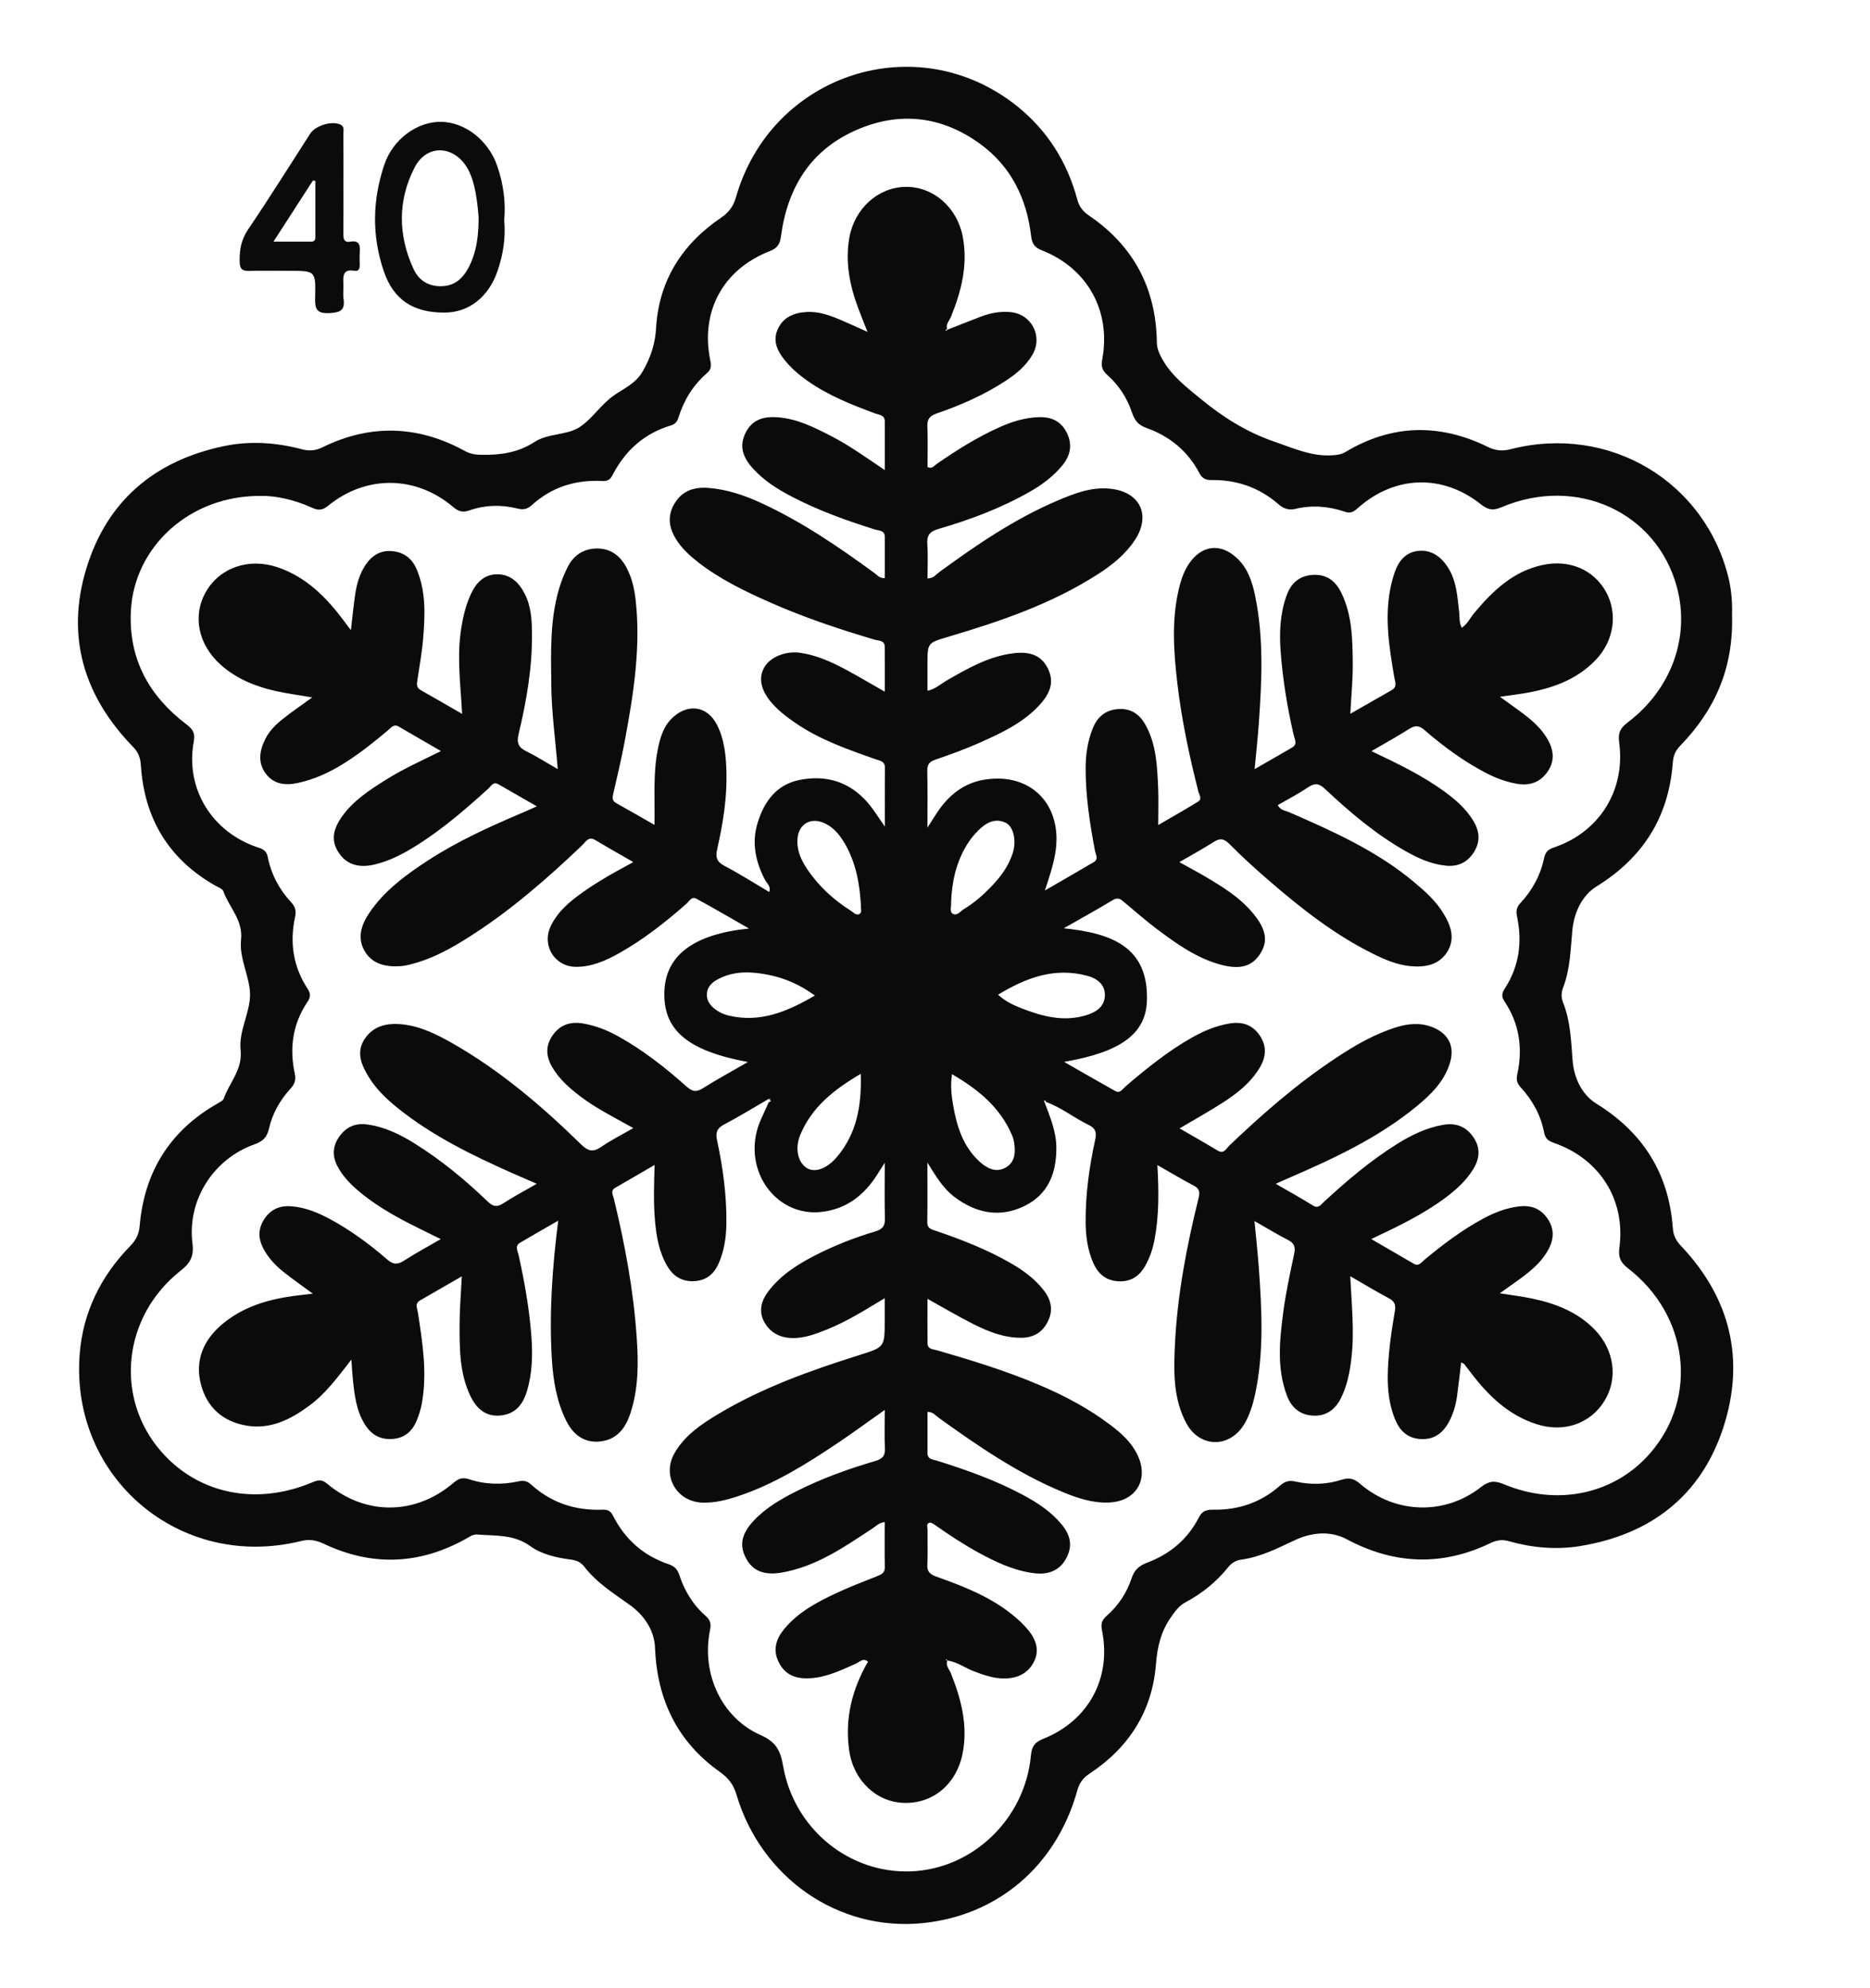
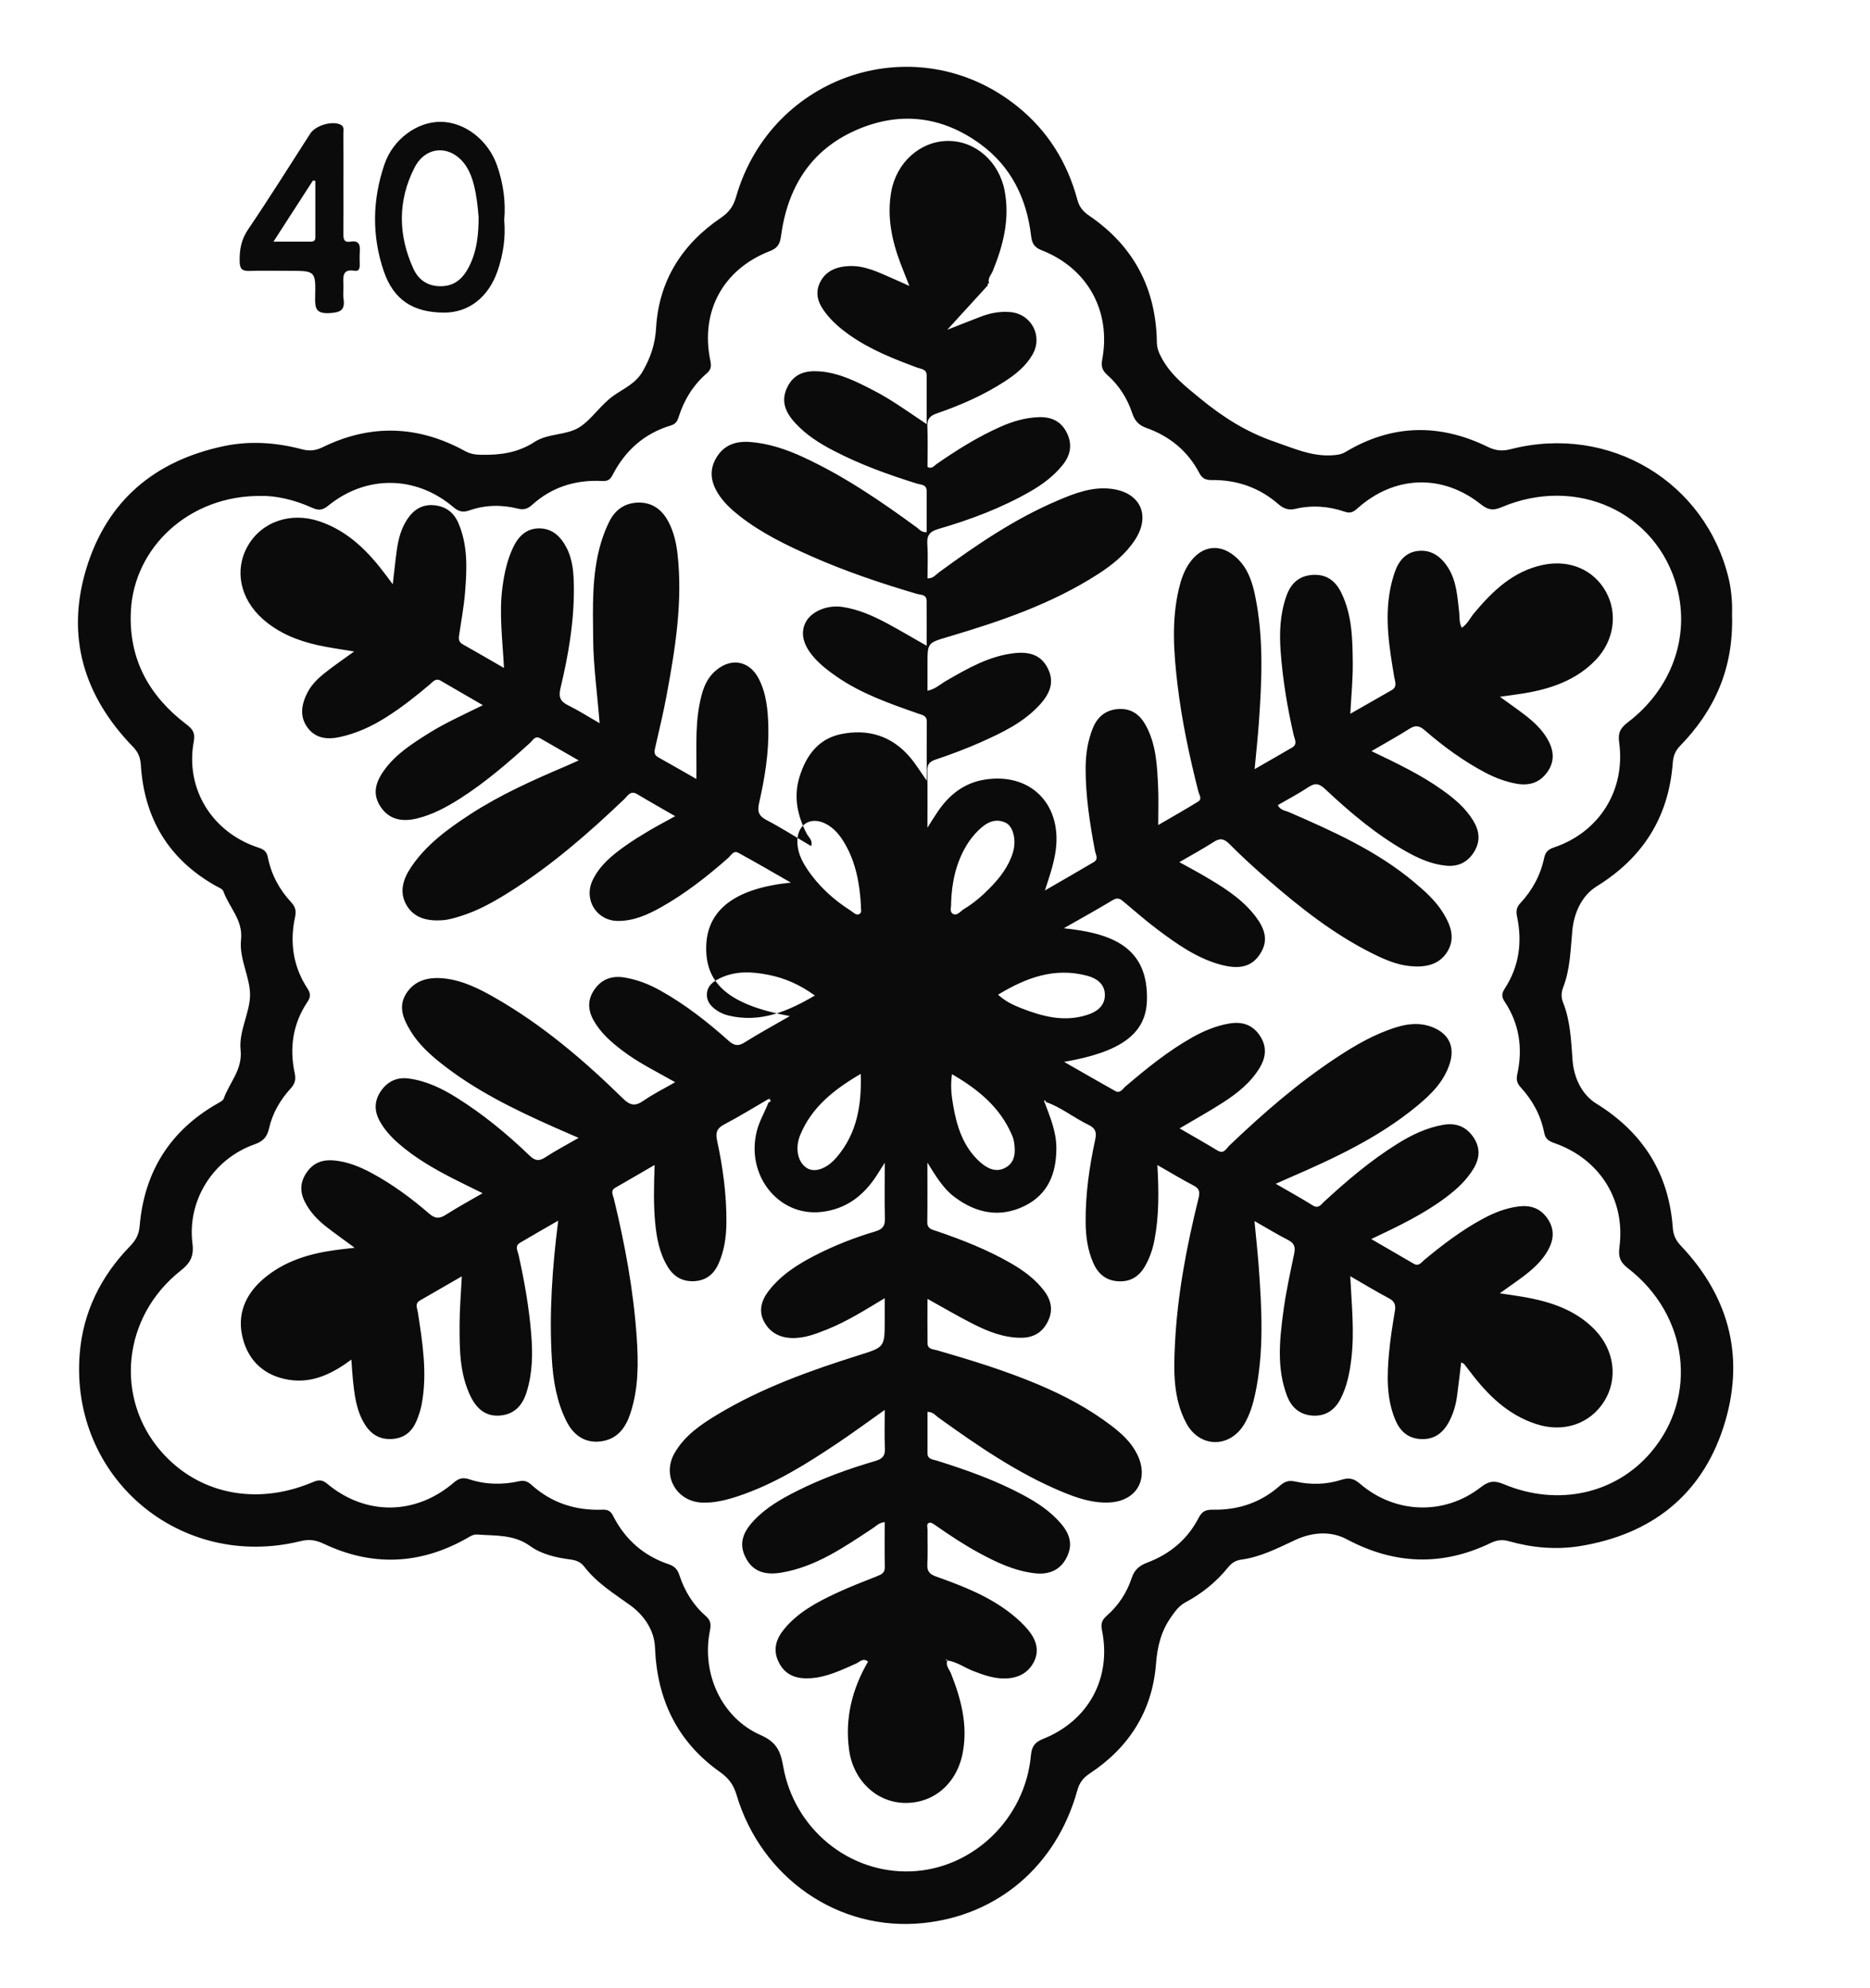
<svg xmlns="http://www.w3.org/2000/svg" version="1.1" id="Layer_1" x="0px" y="0px" viewBox="0 0 380 404" style="enable-background:new 0 0 380 404;" xml:space="preserve">
  <style type="text/css">
	.st0{fill:#0B0B0C;}
</style>
  <g>
-     <path class="st0" d="M351.97,125.05c0.3,10.87-3.58,19.35-10.55,26.52c-1.01,1.04-1.4,2.08-1.5,3.49   c-0.84,11-6.05,19.25-15.46,25.07c-3.09,1.92-4.62,5.47-4.95,8.98c-0.37,3.9-0.42,7.8-1.85,11.52c-0.4,1.04-0.46,2.03-0.03,3.11   c1.5,3.77,1.63,7.75,1.93,11.75c0.26,3.47,1.84,6.95,4.81,8.78c9.5,5.88,14.75,14.19,15.56,25.28c0.11,1.54,0.65,2.58,1.68,3.67   c10.06,10.62,13.06,23.18,8.57,36.93c-4.54,13.91-14.82,21.75-29.19,24.07c-4.79,0.77-9.65,0.33-14.35-1   c-1.39-0.39-2.47-0.24-3.77,0.38c-9.84,4.74-19.54,4.37-29.2-0.78c-3.37-1.8-7.19-1.38-10.49,0.16c-3.56,1.66-7.01,3.45-10.95,3.98   c-1.16,0.16-1.97,0.69-2.69,1.59c-2.38,2.95-5.3,5.3-8.63,7.08c-1.32,0.71-2.06,1.76-2.89,2.93c-2.08,2.93-2.84,6.03-3.12,9.65   c-0.75,9.53-5.49,16.96-13.48,22.23c-1.33,0.88-2.07,1.86-2.51,3.45c-4.28,15.37-16.22,25.38-31.31,26.93   c-17.31,1.78-32.96-9.28-37.94-26.09c-0.61-2.04-1.6-3.36-3.33-4.59c-8.7-6.15-12.82-14.73-13.23-25.33   c-0.14-3.59-2.33-6.64-5.08-8.61c-3.33-2.39-6.78-4.53-9.3-7.82c-0.73-0.95-1.66-1.29-2.77-1.44c-2.92-0.38-5.88-1.05-8.22-2.74   c-3.35-2.41-7.04-2.05-10.71-2.34c-0.92-0.07-1.56,0.43-2.29,0.84c-9.46,5.3-19.14,5.68-28.93,1.04c-1.61-0.76-2.97-0.97-4.72-0.54   c-24.47,6.03-46.85-12.88-44.89-38c0.66-8.52,4.3-15.84,10.25-21.96c1.17-1.2,1.79-2.37,1.94-4.08   c0.94-11.08,6.22-19.47,15.95-24.97c0.42-0.24,0.99-0.52,1.13-0.91c1.15-3.28,3.86-5.88,3.43-9.91c-0.4-3.81,1.91-7.56,1.92-11.18   c0.01-3.62-2.25-7.37-1.83-11.2c0.44-4.04-2.44-6.57-3.59-9.86c-0.18-0.5-1.02-0.8-1.59-1.12c-9.55-5.41-14.49-13.67-15.18-24.54   c-0.1-1.5-0.53-2.61-1.61-3.71c-9.96-10.27-13.67-22.39-9.47-36.21c4.2-13.81,13.91-21.93,27.96-24.89   c5.3-1.11,10.61-0.74,15.83,0.64c1.52,0.4,2.78,0.3,4.23-0.41c9.75-4.78,19.43-4.44,28.92,0.77c1.08,0.59,2.09,0.75,3.29,0.77   c3.87,0.07,7.48-0.41,10.86-2.62c2.73-1.78,6.53-1.32,9.11-2.98c2.53-1.63,4.31-4.55,6.91-6.4c2.11-1.5,4.52-2.44,5.98-5.01   c1.59-2.81,2.5-5.48,2.69-8.77c0.56-9.6,5.29-17.04,13.18-22.39c1.66-1.13,2.52-2.35,3.06-4.2c7.2-25.12,36.86-34.71,57.12-18.48   c6.18,4.95,10.19,11.37,12.24,18.99c0.4,1.5,1.15,2.4,2.39,3.25c9.06,6.17,13.61,14.8,13.77,25.74c0.02,1.23,0.42,2.16,0.99,3.22   c1.9,3.51,4.85,5.76,7.89,8.26c4.65,3.81,9.38,6.8,15.14,8.77c3.77,1.29,7.26,2.91,11.35,2.73c1.12-0.05,2.07-0.14,3.04-0.73   c9.41-5.62,19.08-5.77,28.82-1c1.63,0.8,2.99,0.91,4.7,0.47c20.03-5.13,39.66,6.63,44.32,26.5   C351.93,120.42,352.04,123.08,351.97,125.05z M53.08,100.79c-14.53-0.17-25.89,10.39-26.49,23.48c-0.45,9.76,3.74,17.19,11.3,22.95   c1.25,0.95,1.81,1.7,1.49,3.46c-1.79,9.58,3.71,18.53,13.17,21.59c1.12,0.36,1.65,0.83,1.87,1.93c0.7,3.51,2.34,6.59,4.77,9.19   c0.84,0.91,1.03,1.75,0.78,2.92c-1.13,5.19-0.42,10.11,2.52,14.6c0.64,0.98,0.67,1.69,0,2.68c-3,4.46-3.71,9.39-2.59,14.58   c0.28,1.32-0.02,2.15-0.89,3.1c-2.1,2.31-3.65,5-4.34,8.05c-0.39,1.75-1.19,2.62-2.92,3.23c-8.41,2.97-13.74,11.35-12.64,20.17   c0.33,2.64-0.48,4-2.43,5.54c-11.78,9.31-13.47,25.83-3.89,36.77c7.48,8.54,19.1,10.97,30.36,6.35c1.15-0.47,2.02-0.95,3.33,0.15   c7.84,6.55,18,6.42,25.75-0.24c1.02-0.88,1.85-1.08,3.13-0.66c3.31,1.09,6.72,1.15,10.11,0.4c1.03-0.23,1.72,0.01,2.47,0.68   c4.1,3.71,8.97,5.3,14.45,5.1c1.04-0.04,1.67,0.21,2.17,1.2c2.43,4.83,6.22,8.18,11.36,9.9c1.14,0.38,1.76,1.04,2.13,2.18   c1.05,3.22,2.78,6.07,5.34,8.3c1.03,0.9,1.14,1.7,0.87,3.01c-1.75,8.7,2.36,17.73,10.32,21.22c3.21,1.41,4.03,3.26,4.56,6.29   c2.22,12.77,13.4,21.87,25.96,21.4c12.57-0.47,23.2-10.65,24.39-23.54c0.17-1.86,0.78-2.7,2.48-3.38   c9.24-3.69,13.94-12.36,11.96-22.09c-0.28-1.39,0.02-2.1,0.99-2.95c2.36-2.07,4.06-4.67,5.04-7.63c0.56-1.69,1.55-2.54,3.16-3.15   c4.61-1.73,8.22-4.74,10.48-9.15c0.71-1.38,1.55-1.63,2.93-1.61c5.11,0.09,9.69-1.45,13.54-4.86c0.95-0.84,1.8-1.17,3.12-0.87   c3.13,0.7,6.33,0.64,9.38-0.34c1.56-0.5,2.54-0.28,3.78,0.78c7.14,6.16,17.2,6.49,24.59,0.7c1.63-1.27,2.8-1.37,4.65-0.59   c10.93,4.58,22.63,2,29.84-6.42c9.72-11.34,7.7-27.97-4.66-37.5c-1.57-1.21-1.94-2.35-1.69-4.21c1.27-9.62-3.98-17.97-13.23-21.2   c-1.09-0.38-1.81-0.8-2.06-2.1c-0.67-3.51-2.35-6.57-4.75-9.2c-0.75-0.81-0.97-1.53-0.72-2.66c1.16-5.27,0.44-10.28-2.59-14.82   c-0.69-1.04-0.53-1.72,0.08-2.66c2.91-4.51,3.56-9.44,2.46-14.62c-0.23-1.1-0.1-1.87,0.68-2.7c2.43-2.61,4.09-5.67,4.83-9.16   c0.25-1.19,0.77-1.74,1.98-2.15c9.27-3.12,14.61-11.67,13.26-21.41c-0.27-1.97,0.32-2.92,1.79-4.04   c8.86-6.76,12.65-17.34,9.96-27.41c-4.09-15.29-20.38-22.78-35.67-16.28c-1.73,0.73-2.74,0.53-4.16-0.59   c-7.85-6.24-17.56-5.9-25.06,0.79c-0.81,0.72-1.43,1.11-2.6,0.71c-3.28-1.13-6.67-1.39-10.08-0.58c-1.32,0.31-2.37-0.04-3.41-0.95   c-3.86-3.37-8.43-4.97-13.53-4.91c-1.24,0.01-1.96-0.29-2.55-1.43c-2.35-4.48-6.05-7.49-10.77-9.17c-1.61-0.57-2.37-1.51-2.89-3.06   c-0.99-2.96-2.65-5.58-5-7.66c-1.04-0.93-1.34-1.71-1.07-3.18c1.83-9.88-3-18.56-12.3-22.2c-1.45-0.57-1.97-1.34-2.15-2.89   c-0.89-7.6-4.04-14.11-10.31-18.69c-7.81-5.7-16.4-6.73-25.27-2.83c-9.3,4.09-13.94,11.75-15.25,21.57   c-0.22,1.64-0.76,2.43-2.31,3.03c-9.48,3.7-14.11,12.27-12.05,22.21c0.23,1.12,0.19,1.83-0.72,2.61c-2.78,2.4-4.63,5.43-5.73,8.92   c-0.26,0.84-0.62,1.39-1.58,1.68c-5.4,1.62-9.27,5.1-11.83,10.06c-0.47,0.91-0.95,1.28-2.1,1.22c-5.37-0.28-10.22,1.2-14.26,4.86   c-0.91,0.83-1.75,1.05-2.91,0.75c-3.3-0.83-6.63-0.75-9.84,0.37c-1.37,0.48-2.21,0.21-3.3-0.71c-7.58-6.42-17.7-6.52-25.4-0.23   c-1.18,0.96-2.02,0.96-3.29,0.38C59.77,101.53,55.96,100.72,53.08,100.79z M102.46,44.74c0.32,3.55-0.21,6.98-1.35,10.32   c-1.83,5.32-5.83,8.45-10.77,8.47c-6.37,0.02-10.36-2.6-12.34-8.38c-2.48-7.25-2.33-14.56,0.13-21.77   c1.75-5.12,6.67-8.67,11.45-8.62c4.9,0.04,9.68,3.75,11.46,8.96C102.27,37.3,102.8,40.98,102.46,44.74z M97.26,44.12   c-0.41-5.17-1.15-8.14-2.42-10.17c-2.81-4.49-8.18-4.6-10.59,0.09c-3.45,6.72-3.38,13.73-0.23,20.6c1.03,2.24,2.89,3.54,5.55,3.53   c2.67-0.01,4.33-1.42,5.53-3.58C97.01,51.13,97.25,47.34,97.26,44.12z M69.79,37.44c0,3.33,0.02,6.66-0.01,9.99   c-0.01,1.02,0.04,1.91,1.4,1.68c1.88-0.32,2.04,0.77,1.93,2.19c-0.06,0.83-0.02,1.66-0.01,2.5c0.01,0.75-0.15,1.39-1.08,1.23   c-2.36-0.41-2.32,1.08-2.24,2.69c0.05,1-0.11,2.01,0.03,2.99c0.33,2.27-0.54,2.79-2.81,2.92c-2.85,0.17-3.02-1.05-2.96-3.29   c0.13-5.3,0.04-5.3-5.22-5.3c-2.75,0-5.49-0.06-8.24,0.02c-1.44,0.04-1.85-0.52-1.88-1.89c-0.05-2.37,0.3-4.46,1.72-6.55   c4.34-6.4,8.43-12.96,12.62-19.46c1.05-1.64,4.3-2.62,6.06-1.88c0.96,0.4,0.67,1.24,0.68,1.93C69.81,30.61,69.79,34.03,69.79,37.44   z M55.57,49.11c2.85,0,5.22-0.01,7.59,0c0.59,0,0.92-0.2,0.92-0.85c-0.01-3.84,0-7.67,0-11.51c-0.16-0.02-0.33-0.04-0.49-0.06   C61,40.69,58.42,44.69,55.57,49.11z M192.49,67.02c2.3-0.9,4.59-1.82,6.9-2.7c1.89-0.72,3.85-1.07,5.88-0.9   c4.33,0.36,6.72,4.91,4.53,8.67c-1.33,2.29-3.32,3.92-5.51,5.35c-4.35,2.84-9.07,4.91-13.96,6.59c-1.42,0.49-1.95,1.17-1.88,2.68   c0.12,2.74,0.03,5.49,0.03,8.19c0.9,0.48,1.32-0.23,1.81-0.57c4.11-2.86,8.33-5.5,12.91-7.55c2.53-1.13,5.13-1.92,7.93-2   c2.58-0.08,4.54,0.86,5.69,3.24c1.15,2.37,0.69,4.55-0.91,6.52c-1.81,2.23-4.07,3.92-6.55,5.34c-5.88,3.37-12.19,5.74-18.67,7.62   c-1.77,0.51-2.38,1.31-2.25,3.12c0.16,2.29,0.04,4.6,0.04,6.92c1.19,0.03,1.68-0.76,2.32-1.22c7.6-5.57,15.37-10.87,24.08-14.58   c3.44-1.47,6.95-2.85,10.84-2.41c5.98,0.67,8.21,5.39,4.9,10.42c-1.92,2.91-4.58,5.05-7.47,6.91c-9.41,6.07-19.88,9.62-30.51,12.77   c-4.16,1.24-4.17,1.21-4.17,5.55c0,1.74,0,3.49,0,5.4c1.59-0.32,2.62-1.34,3.8-2.02c4.33-2.5,8.66-5.01,13.76-5.61   c3.42-0.4,5.55,0.53,6.82,2.94c1.33,2.53,0.87,4.85-1.52,7.49c-3.34,3.68-7.73,5.74-12.14,7.71c-2.96,1.32-6.01,2.44-9.08,3.48   c-1.25,0.42-1.7,0.99-1.68,2.29c0.08,3.74,0.03,7.48,0.03,11.55c0.74-1.16,1.37-2.18,2.04-3.18c2.32-3.47,5.41-5.93,9.59-6.59   c9.58-1.53,16.05,5.35,14.32,15.14c-0.43,2.46-1.23,4.8-2.08,7.39c3.32-1.92,6.65-3.83,9.95-5.78c1.01-0.6,0.37-1.53,0.23-2.27   c-1.05-5.57-1.92-11.16-1.9-16.85c0.01-2.76,0.41-5.47,1.45-8.06c0.96-2.39,2.69-3.78,5.29-3.92c2.52-0.14,4.27,1.12,5.45,3.26   c2.17,3.93,2.34,8.29,2.54,12.61c0.11,2.4,0.02,4.81,0.02,7.71c2.81-1.64,5.5-3.15,8.12-4.77c0.87-0.54,0.19-1.41,0.03-2.06   c-1.82-7.18-3.37-14.42-4.24-21.78c-0.76-6.47-1.24-12.94,0.28-19.38c0.42-1.79,1-3.52,2.03-5.07c2.6-3.91,6.57-4.33,9.92-1.05   c2.13,2.08,2.99,4.77,3.56,7.56c1.76,8.58,1.36,17.23,0.74,25.88c-0.21,2.96-0.53,5.9-0.85,9.31c2.77-1.6,5.21-2.98,7.63-4.4   c1.13-0.66,0.51-1.67,0.32-2.47c-1.3-5.6-2.23-11.26-2.66-17c-0.29-3.86-0.13-7.65,1.17-11.33c0.88-2.49,2.49-4.07,5.26-4.27   c2.88-0.2,4.71,1.18,5.92,3.68c2.21,4.58,2.26,9.52,2.3,14.42c0.02,3.23-0.3,6.47-0.5,10.12c2.97-1.7,5.69-3.25,8.4-4.8   c1.21-0.69,0.69-1.72,0.53-2.66c-1-5.92-1.97-11.84-0.82-17.85c0.22-1.14,0.52-2.27,0.89-3.37c0.8-2.36,2.25-4.19,4.88-4.43   c2.67-0.25,4.61,1.24,5.98,3.39c1.76,2.77,1.9,5.98,2.27,9.12c0.12,0.98-0.06,2,0.52,3.12c1.16-0.76,1.69-1.99,2.49-2.95   c3.79-4.54,7.96-8.56,14.02-9.83c5.43-1.14,10.33,1.01,12.8,5.48c2.43,4.4,1.65,9.94-2.09,13.84c-3.99,4.16-9.16,5.89-14.68,6.8   c-1.46,0.24-2.93,0.42-4.79,0.68c1.85,1.35,3.46,2.46,5.01,3.65c1.79,1.37,3.45,2.89,4.61,4.87c1.33,2.26,1.62,4.53,0.01,6.79   c-1.59,2.24-3.8,2.83-6.39,2.34c-2.14-0.41-4.15-1.16-6.09-2.17c-4.53-2.37-8.62-5.38-12.47-8.71c-1.06-0.91-1.86-1.03-3.05-0.27   c-2.44,1.55-4.98,2.94-7.73,4.55c5.24,2.5,10.11,4.83,14.53,8c2.38,1.71,4.6,3.58,6.15,6.13c1.27,2.09,1.51,4.19,0.17,6.35   c-1.32,2.13-3.23,3.04-5.7,2.8c-2.97-0.29-5.61-1.48-8.16-2.92c-6.06-3.43-11.34-7.9-16.38-12.63c-1.17-1.09-1.99-1.36-3.38-0.44   c-2,1.34-4.14,2.45-6.26,3.68c0.52,1.08,1.53,1.1,2.32,1.45c8.94,3.89,17.83,7.87,25.4,14.22c2.24,1.88,4.42,3.83,5.95,6.36   c1.48,2.43,2.44,5.07,0.78,7.76c-1.7,2.74-4.55,3.21-7.48,2.94c-2.68-0.24-5.16-1.3-7.55-2.48c-7.91-3.91-14.77-9.32-21.39-15.06   c-2.71-2.34-5.36-4.76-7.88-7.3c-1.11-1.11-1.92-1.22-3.2-0.39c-2.16,1.39-4.43,2.62-6.96,4.09c1.91,1.06,3.56,1.93,5.17,2.88   c3.6,2.11,7.15,4.3,9.85,7.57c2.66,3.23,3.03,5.64,1.41,8.17c-1.68,2.63-4.19,3.3-8.21,2.17c-4.75-1.33-8.7-4.14-12.57-7.03   c-2.33-1.74-4.53-3.67-6.76-5.54c-0.72-0.6-1.27-1.19-2.37-0.53c-3.13,1.89-6.33,3.65-10,5.75c9.5,0.99,17.25,3.64,16.89,14.74   c-0.22,6.76-5.4,10.45-16.83,12.41c3.71,2.12,7.04,4.05,10.38,5.92c1.02,0.57,1.5-0.41,2.08-0.91c4.31-3.68,8.7-7.24,13.67-10.03   c2.34-1.31,4.79-2.32,7.44-2.77c2.5-0.43,4.64,0.18,6.14,2.36c1.49,2.16,1.39,4.35,0.07,6.57c-1.84,3.1-4.6,5.26-7.55,7.16   c-2.78,1.79-5.67,3.39-8.76,5.22c2.69,1.56,5.21,2.98,7.69,4.49c1.34,0.81,1.78-0.39,2.41-0.99c6.82-6.51,13.9-12.69,21.79-17.89   c3.83-2.53,7.78-4.82,12.21-6.18c2.46-0.76,4.9-0.95,7.33,0.02c3.24,1.3,4.52,3.89,3.51,7.23c-1.14,3.76-3.82,6.4-6.73,8.8   c-7.8,6.43-16.86,10.64-26.04,14.61c-0.75,0.32-1.49,0.66-2.63,1.17c2.73,1.58,5.16,2.92,7.51,4.39c1.18,0.74,1.66-0.15,2.29-0.73   c4.66-4.3,9.48-8.39,14.87-11.76c2.91-1.82,5.97-3.3,9.39-3.89c2.55-0.44,4.61,0.35,6.08,2.49c1.43,2.07,1.36,4.2,0.1,6.34   c-1.43,2.41-3.45,4.26-5.66,5.92c-4.55,3.42-9.65,5.86-15.17,8.47c3.09,1.8,5.87,3.42,8.66,5.03c1,0.58,1.53-0.3,2.13-0.8   c3.72-3.09,7.56-6.01,11.83-8.32c2.28-1.24,4.65-2.19,7.26-2.53c2.45-0.32,4.43,0.32,5.89,2.39c1.45,2.07,1.4,4.17,0.23,6.34   c-1.6,2.97-4.22,4.88-6.87,6.77c-0.87,0.62-1.74,1.24-3.01,2.14c2.45,0.39,4.53,0.64,6.57,1.07c4.8,1.01,9.27,2.74,12.76,6.36   c3.98,4.14,4.72,9.95,1.92,14.47c-2.85,4.6-8.21,6.49-13.78,4.7c-5.81-1.86-9.93-5.92-13.5-10.65c-0.4-0.53-0.8-1.06-1.22-1.58   c-0.09-0.11-0.28-0.15-0.6-0.32c-0.28,2.33-0.54,4.6-0.84,6.85c-0.25,1.83-0.76,3.58-1.63,5.21c-1.24,2.31-3.03,3.68-5.81,3.51   c-2.69-0.17-4.23-1.73-5.17-4.05c-1.78-4.39-1.62-8.97-1.2-13.55c0.26-2.81,0.71-5.61,1.18-8.4c0.21-1.23-0.04-1.99-1.22-2.61   c-2.55-1.35-5.02-2.85-7.85-4.48c0.29,5.89,0.88,11.34,0.22,16.81c-0.34,2.83-0.88,5.59-2.2,8.14c-1.19,2.29-3.07,3.54-5.65,3.38   c-2.57-0.16-4.3-1.6-5.22-4.02c-2.12-5.59-1.51-11.33-0.76-17.03c0.52-3.95,1.38-7.86,2.2-11.77c0.28-1.32,0.14-2.16-1.15-2.83   c-2.2-1.13-4.32-2.42-6.9-3.89c0.32,3.37,0.64,6.29,0.86,9.22c0.63,8.65,1.1,17.3-0.71,25.88c-0.45,2.12-1.08,4.21-2.18,6.09   c-2.92,5-9.11,4.98-11.84-0.14c-2.65-4.97-2.56-10.45-2.3-15.87c0.48-10.09,2.37-19.98,4.79-29.77c0.3-1.22,0.28-1.96-0.96-2.61   c-2.41-1.26-4.74-2.67-7.39-4.18c0.3,5.34,0.35,10.3-0.59,15.21c-0.36,1.9-0.97,3.68-1.94,5.37c-1.25,2.17-3.07,3.22-5.57,3.03   c-2.41-0.18-3.97-1.55-4.92-3.69c-1.16-2.64-1.54-5.44-1.56-8.29c-0.05-5.69,0.75-11.29,1.95-16.83c0.32-1.48,0.04-2.29-1.33-2.95   c-2.97-1.43-5.57-3.58-8.72-4.68c-0.02-0.23-0.11-0.39-0.36-0.25c-0.03,0.02,0.11,0.3,0.17,0.46c1.1,2.95,2.33,5.84,2.34,9.11   c0.02,5.15-1.65,9.44-6.42,11.8c-5.03,2.49-9.88,1.52-14.29-1.81c-2.36-1.78-3.82-4.31-5.5-6.99c0,4.24,0.04,8.16-0.02,12.09   c-0.02,1.43,1.02,1.54,1.93,1.85c5.21,1.78,10.31,3.78,15.09,6.54c2.54,1.47,4.88,3.18,6.69,5.54c1.5,1.95,1.91,4.04,0.78,6.3   c-1.11,2.24-2.96,3.29-5.44,3.29c-3.52,0-6.69-1.27-9.74-2.81c-3.03-1.53-5.95-3.26-9.27-5.1c0,3.14-0.03,6.08,0.01,9.02   c0.02,1.28,1.16,1.2,2,1.45c6.95,2.01,13.87,4.14,20.55,6.96c5.23,2.21,10.23,4.86,14.76,8.31c2.13,1.62,4.1,3.41,5.31,5.88   c2.46,5.04-0.19,9.56-5.81,9.77c-3.32,0.13-6.4-0.91-9.41-2.16c-9.14-3.8-17.22-9.38-25.21-15.12c-0.58-0.42-1.01-1.11-2.2-1.15   c0,2.8,0.01,5.58,0,8.36c-0.01,1.32,1.09,1.3,1.91,1.56c6.04,1.9,11.99,4,17.59,7.02c2.88,1.55,5.57,3.33,7.7,5.86   c2.02,2.4,2.3,4.65,0.91,7.12c-1.27,2.26-3.46,3.24-6.39,2.88c-4.13-0.5-7.8-2.25-11.39-4.21c-3-1.64-5.84-3.52-8.64-5.48   c-0.39-0.27-0.93-0.68-1.28-0.58c-0.74,0.21-0.38,0.98-0.39,1.51c-0.04,2.33,0.08,4.67-0.05,6.99c-0.08,1.46,0.56,2.01,1.83,2.46   c5.42,1.93,10.78,4.01,15.34,7.65c1.23,0.98,2.41,2.07,3.4,3.29c1.55,1.92,2.29,4.13,1.03,6.49c-1.26,2.37-3.47,3.28-6.04,3.27   c-2.19-0.01-4.23-0.74-6.26-1.53c-1.76-0.68-3.31-1.87-5.24-2.13c-0.07-0.1-0.13-0.2-0.2-0.3c-0.03,0.1-0.06,0.19-0.09,0.29   c0.11-0.01,0.21-0.02,0.32-0.03c-0.46,1.06,0.37,1.82,0.7,2.65c2.05,5.16,3.45,10.4,2.43,16.01c-1.14,6.31-5.84,10.43-11.81,10.33   c-5.69-0.09-10.41-4.49-11.29-10.66c-0.92-6.47,0.58-12.47,3.84-18.07c-0.13-0.07-0.25-0.14-0.38-0.21   c0.12,0.08,0.25,0.15,0.37,0.23c-0.98-0.86-1.72,0.08-2.47,0.41c-2.97,1.31-5.89,2.75-9.21,2.96c-2.78,0.18-5.11-0.53-6.46-3.24   c-1.3-2.61-0.51-4.84,1.22-6.9c2.76-3.27,6.43-5.25,10.2-7.03c2.78-1.32,5.66-2.41,8.51-3.55c0.89-0.36,1.64-0.64,1.62-1.85   c-0.07-2.98-0.02-5.96-0.02-9.16c-1.16,0.11-1.76,0.82-2.47,1.28c-5.77,3.8-11.46,7.78-18.48,8.98c-3.58,0.61-5.9-0.35-7.26-2.95   c-1.38-2.63-0.89-4.98,1.65-7.66c2.44-2.58,5.47-4.33,8.6-5.91c5.14-2.6,10.54-4.54,16.05-6.16c1.45-0.43,2.03-1.05,1.95-2.59   c-0.12-2.46-0.03-4.92-0.03-7.79c-3.52,2.48-6.58,4.75-9.75,6.86c-6.3,4.22-12.73,8.23-19.99,10.65c-2.37,0.79-4.8,1.42-7.33,1.33   c-5.25-0.18-8.26-5.45-5.67-10.02c2.04-3.6,5.38-5.86,8.82-7.93c8.98-5.39,18.76-8.88,28.68-12.01c5.21-1.64,5.23-1.6,5.23-7.06   c0-1.39,0-2.78,0-4.52c-4.06,2.44-7.7,4.74-11.7,6.34c-2.32,0.93-4.65,1.84-7.22,1.75c-2.44-0.08-4.38-1.12-5.55-3.24   c-1.24-2.24-0.58-4.42,0.86-6.3c2.48-3.24,5.86-5.4,9.44-7.24c3.93-2.02,8.04-3.63,12.28-4.89c1.45-0.43,1.98-1.11,1.93-2.63   c-0.1-3.64-0.03-7.29-0.03-11.32c-0.61,0.96-1.08,1.69-1.54,2.42c-2.68,4.23-6.31,7.04-11.42,7.59   c-8.67,0.92-15.33-7.53-13.03-16.48c0.52-2.03,1.6-3.82,2.35-5.75c0.18-0.11,0.37-0.22,0.55-0.34c-0.08-0.17-0.16-0.34-0.24-0.51   c-0.05,0.06-0.15,0.15-0.15,0.16c0.13,0.15,0.26,0.29,0.4,0.42c-0.16-0.68-0.53-0.53-0.92-0.24c-2.88,1.67-5.71,3.42-8.65,4.96   c-1.45,0.76-1.77,1.64-1.44,3.17c1.2,5.55,1.96,11.15,1.91,16.84c-0.03,2.85-0.43,5.65-1.6,8.28c-0.96,2.16-2.56,3.44-4.99,3.55   c-2.4,0.11-4.15-0.95-5.37-2.98c-1.68-2.79-2.24-5.89-2.53-9.05c-0.34-3.71-0.24-7.44-0.1-11.59c-2.85,1.65-5.4,3.15-7.97,4.62   c-1.07,0.61-0.5,1.46-0.32,2.2c2.24,9.23,3.98,18.54,4.64,28.04c0.37,5.26,0.41,10.5-1.26,15.58c-0.89,2.71-2.38,5.01-5.44,5.64   c-3.25,0.66-5.92-0.73-7.55-3.97c-2.02-4.01-2.73-8.37-2.99-12.79c-0.54-9.17,0.07-18.29,1.3-28c-2.86,1.65-5.33,3.05-7.77,4.5   c-1.1,0.65-0.47,1.64-0.28,2.48c1.18,5.29,2.12,10.61,2.56,16.01c0.33,4.02,0.29,7.99-0.94,11.88c-0.84,2.68-2.46,4.51-5.45,4.74   c-2.61,0.2-4.6-1.1-5.99-4.03c-2.18-4.59-2.18-9.53-2.17-14.44c0-3.15,0.28-6.31,0.45-9.82c-2.94,1.69-5.72,3.29-8.5,4.9   c-1.11,0.64-0.55,1.59-0.42,2.46c0.95,6.18,1.94,12.36,0.77,18.62c-0.21,1.13-0.58,2.26-1.02,3.33c-0.89,2.15-2.4,3.53-4.85,3.73   c-2.53,0.21-4.36-0.85-5.66-2.92c-1.79-2.84-2.14-6.09-2.47-9.32c-0.12-1.12-0.17-2.24-0.29-3.88c-2.81,3.62-5.21,6.89-8.51,9.33   c-3.79,2.81-7.87,4.88-12.71,4.1c-4.77-0.77-8.08-3.61-9.33-8.31c-1.31-4.92,0.47-9.06,4.25-12.27c4.2-3.56,9.29-5.08,14.66-5.8   c1.12-0.15,2.25-0.27,3.8-0.45c-2.15-1.59-3.98-2.87-5.73-4.24c-1.78-1.39-3.33-3-4.38-5.06c-1.09-2.14-0.97-4.15,0.43-6.11   c1.34-1.89,3.2-2.54,5.44-2.34c2.8,0.25,5.32,1.29,7.75,2.6c4.2,2.27,8.02,5.09,11.61,8.2c1.27,1.1,2.15,1.05,3.46,0.21   c2.29-1.47,4.7-2.77,7.42-4.35c-2.27-1.12-4.17-2.04-6.06-3c-3.94-2.02-7.75-4.23-11.09-7.16c-1.51-1.33-2.85-2.8-3.81-4.59   c-1.13-2.11-1.03-4.15,0.36-6.11c1.39-1.96,3.31-2.76,5.64-2.44c3.53,0.48,6.67,2,9.66,3.87c5.39,3.37,10.27,7.39,14.84,11.79   c1.09,1.05,1.9,1.2,3.18,0.36c2.08-1.36,4.29-2.52,6.79-3.96c-1.88-0.82-3.46-1.5-5.04-2.2c-8.15-3.63-16.15-7.53-23.17-13.16   c-2.28-1.83-4.41-3.84-5.94-6.36c-1.48-2.42-2.61-5-0.83-7.71c1.82-2.75,4.7-3.3,7.73-2.97c3.71,0.41,7.01,2.07,10.2,3.89   c9.69,5.54,18.11,12.72,26.04,20.49c1.5,1.47,2.51,1.62,4.18,0.47c1.97-1.36,4.14-2.44,6.45-3.77c-3.82-2.16-7.49-3.95-10.74-6.43   c-2.26-1.72-4.39-3.57-5.82-6.1c-1.22-2.17-1.28-4.26,0.17-6.33c1.51-2.15,3.62-2.83,6.13-2.41c2.57,0.43,4.96,1.37,7.23,2.64   c5.05,2.81,9.57,6.36,13.86,10.19c1.1,0.98,1.91,1.21,3.24,0.38c2.91-1.83,5.94-3.48,9.22-5.37c-12.41-2.3-17.33-6.6-16.97-14.51   c0.33-7.2,5.99-11.49,17.19-12.62c-3.87-2.21-7.26-4.2-10.71-6.07c-0.95-0.52-1.47,0.57-2.04,1.07   c-4.27,3.75-8.71,7.25-13.67,10.03c-2.7,1.51-5.52,2.77-8.71,2.76c-4.34-0.01-7.03-4.31-5.17-8.25c1.44-3.05,3.97-5.1,6.63-6.99   c1.56-1.11,3.19-2.11,4.83-3.09c1.64-0.97,3.33-1.85,5.33-2.96c-2.74-1.58-5.25-2.99-7.71-4.47c-1.42-0.85-1.95,0.36-2.67,1.04   c-7.25,6.91-14.77,13.47-23.27,18.82c-3.18,2-6.44,3.84-10.05,4.95c-1.19,0.36-2.41,0.73-3.63,0.81c-2.86,0.18-5.62-0.33-7.22-2.99   c-1.61-2.68-0.75-5.35,0.84-7.74c3.07-4.6,7.46-7.8,12.01-10.77c6.09-3.97,12.7-6.93,19.37-9.77c0.74-0.32,1.48-0.65,2.73-1.21   c-2.87-1.65-5.34-3.07-7.82-4.49c-1.07-0.61-1.49,0.39-2.05,0.9c-4.51,4.09-9.11,8.06-14.25,11.34c-2.75,1.75-5.6,3.29-8.8,4.06   c-3.28,0.79-5.72,0.01-7.3-2.33c-1.56-2.31-1.38-4.57,0.61-7.39c2.32-3.28,5.62-5.4,8.93-7.49c3.45-2.18,7.18-3.84,11.2-5.83   c-3.03-1.76-5.81-3.36-8.59-4.98c-1-0.58-1.55,0.22-2.15,0.73c-2.86,2.42-5.8,4.75-8.98,6.75c-2.91,1.83-5.98,3.25-9.37,3.98   c-2.56,0.55-4.9,0.28-6.53-1.91c-1.68-2.27-1.24-4.75-0.05-7.09c1.04-2.06,2.81-3.49,4.61-4.85c1.52-1.15,3.09-2.23,4.9-3.54   c-2.66-0.45-5.06-0.77-7.42-1.29c-4.11-0.92-7.95-2.47-11.15-5.31c-4.64-4.12-5.82-10.02-3.03-14.87   c2.83-4.92,8.72-6.96,14.58-4.97c5.86,1.99,9.96,6.19,13.54,11c0.34,0.46,0.68,0.92,1.33,1.78c0.31-2.66,0.53-4.9,0.85-7.13   c0.31-2.15,0.87-4.24,2.1-6.09c1.29-1.95,3.05-3.07,5.46-2.84c2.36,0.22,4,1.46,4.94,3.66c1.94,4.54,1.72,9.29,1.34,14.03   c-0.23,2.82-0.74,5.61-1.16,8.41c-0.13,0.85-0.29,1.61,0.67,2.15c2.74,1.54,5.45,3.12,8.4,4.82c-0.29-5.72-1.03-11.1-0.3-16.5   c0.37-2.74,0.94-5.41,2.12-7.92c1.05-2.25,2.65-3.93,5.29-3.95c2.73-0.02,4.45,1.7,5.61,3.95c1.29,2.5,1.46,5.29,1.48,8.04   c0.07,6.95-1.11,13.77-2.72,20.49c-0.44,1.85-0.01,2.71,1.59,3.5c2.06,1.01,4,2.26,6.36,3.61c-0.47-6.03-1.26-11.55-1.31-17.12   c-0.06-6.58-0.31-13.17,1.6-19.58c0.45-1.51,1.03-3,1.74-4.39c1.24-2.42,3.28-3.75,6.03-3.74c2.78,0.02,4.67,1.52,5.93,3.9   c1.1,2.09,1.61,4.36,1.86,6.69c1.06,9.73-0.5,19.26-2.27,28.77c-0.64,3.43-1.47,6.83-2.24,10.24c-0.19,0.84-0.44,1.6,0.55,2.15   c2.52,1.4,5.01,2.84,7.77,4.42c0.11-5.25-0.3-10.15,0.61-14.99c0.5-2.65,1.18-5.21,3.36-7.06c3.13-2.67,6.84-1.98,8.72,1.69   c1.56,3.04,1.85,6.38,1.94,9.72c0.13,5.28-0.73,10.46-1.89,15.58c-0.37,1.62-0.09,2.56,1.49,3.39c3.09,1.62,6.03,3.5,9.09,5.31   c0.41-1.15-0.49-1.76-0.88-2.5c-1.92-3.69-2.72-7.55-1.47-11.58c1.32-4.28,3.79-7.73,8.45-8.68c5.45-1.11,10.26,0.34,13.96,4.66   c1.21,1.41,2.17,3.02,3.44,4.8c0-4.23-0.03-8.1,0.01-11.97c0.01-1.29-0.92-1.37-1.78-1.67c-5.73-2.01-11.48-4-16.54-7.5   c-1.65-1.14-3.24-2.36-4.57-3.86c-2.3-2.6-2.86-5.1-1.67-7.28c1.18-2.16,4.39-3.48,7.43-3.02c3.35,0.5,6.37,1.89,9.31,3.47   c2.48,1.34,4.91,2.78,7.79,4.42c0-3.23,0.01-6.18-0.01-9.13c-0.01-1.35-1.22-1.19-2-1.42c-7.26-2.15-14.44-4.55-21.37-7.62   c-5.1-2.26-10.13-4.69-14.57-8.15c-1.71-1.34-3.31-2.8-4.47-4.67c-1.47-2.38-1.8-4.79-0.28-7.29c1.58-2.61,4.04-3.35,6.86-3.13   c3.69,0.29,7.17,1.44,10.52,2.97c8.37,3.83,15.93,8.99,23.33,14.41c0.52,0.38,0.91,1,1.99,0.95c0-2.78,0-5.58,0-8.38   c0-1.36-1.19-1.25-1.96-1.49c-5.81-1.81-11.52-3.87-16.92-6.68c-2.89-1.5-5.63-3.23-7.86-5.67c-2.29-2.5-2.79-4.76-1.57-7.26   c1.33-2.72,3.61-3.4,6.44-3.21c4.03,0.27,7.51,2.04,10.99,3.83c3.68,1.89,7.03,4.32,10.88,6.9c0-3.62-0.01-6.76,0-9.89   c0.01-1.32-1.12-1.3-1.9-1.59c-4.85-1.8-9.64-3.69-13.89-6.71c-1.7-1.21-3.29-2.57-4.59-4.21c-1.47-1.84-2.43-3.87-1.37-6.22   c1.12-2.49,3.34-3.36,5.89-3.5c3.2-0.17,5.99,1.22,8.81,2.45c1.04,0.45,2.06,0.92,3.54,1.59c-0.72-1.84-1.31-3.27-1.85-4.71   c-1.75-4.66-2.72-9.43-1.84-14.43c1.05-5.93,5.84-10.26,11.46-10.33c5.61-0.07,10.46,4.17,11.59,10.14   c1.08,5.72-0.28,11.06-2.42,16.31c-0.34,0.82-1.19,1.58-0.67,2.64c-0.12-0.21-0.25-0.22-0.36,0c-0.03,0.06,0.03,0.15,0.05,0.23   C192.32,67.22,192.4,67.12,192.49,67.02z M165.59,202.32c-3.13-2.27-6.17-3.56-9.46-4.21c-3.29-0.65-6.61-0.84-9.77,0.66   c-1.4,0.66-2.65,1.56-2.71,3.27c-0.06,1.69,1.06,2.74,2.39,3.54c0.63,0.38,1.35,0.65,2.07,0.82   C154.5,207.91,159.99,205.59,165.59,202.32z M202.81,202.15c1.53,1.38,3.05,2.08,4.58,2.69c4.3,1.7,8.7,2.9,13.33,1.48   c1.97-0.6,3.77-1.71,3.8-4.07c0.02-2.26-1.66-3.43-3.57-3.94C214.32,196.53,208.53,198.68,202.81,202.15z M193.27,183.44   c0.1,0.67-0.38,1.78,0.3,2.23c0.89,0.59,1.6-0.5,2.32-0.93c1.93-1.16,3.63-2.62,5.21-4.22c2.06-2.09,3.83-4.37,4.72-7.22   c0.76-2.43,0.14-5.35-1.47-6.1c-2.23-1.05-4.03,0.07-5.57,1.59c-0.88,0.86-1.67,1.86-2.31,2.91   C194.31,175.24,193.42,179.18,193.27,183.44z M193.45,218.3c-0.35,2.44-0.09,4.35,0.22,6.22c0.73,4.31,2,8.44,5.36,11.53   c1.45,1.33,3.26,2.33,5.22,1.29c2.08-1.1,2.14-3.19,1.81-5.26c-0.08-0.49-0.23-0.97-0.43-1.42   C203.23,225.06,198.85,221.44,193.45,218.3z M174.91,218.24c-5.46,3.2-9.93,6.74-12.28,12.37c-1.16,2.78-0.49,5.66,1.36,6.79   c1.58,0.96,4.02,0.16,6.05-2.24C174.07,230.42,175.12,224.77,174.91,218.24z M174.95,184c-0.26-4.42-1.02-8.64-3.23-12.48   c-1.01-1.75-2.24-3.31-4.12-4.2c-2.89-1.36-5.42,0.18-5.56,3.37c-0.1,2.18,0.75,4.06,1.91,5.82c2.33,3.52,5.37,6.31,8.92,8.56   c0.54,0.34,1.09,1.03,1.75,0.69C175.31,185.39,174.83,184.55,174.95,184z" />
+     <path class="st0" d="M351.97,125.05c0.3,10.87-3.58,19.35-10.55,26.52c-1.01,1.04-1.4,2.08-1.5,3.49   c-0.84,11-6.05,19.25-15.46,25.07c-3.09,1.92-4.62,5.47-4.95,8.98c-0.37,3.9-0.42,7.8-1.85,11.52c-0.4,1.04-0.46,2.03-0.03,3.11   c1.5,3.77,1.63,7.75,1.93,11.75c0.26,3.47,1.84,6.95,4.81,8.78c9.5,5.88,14.75,14.19,15.56,25.28c0.11,1.54,0.65,2.58,1.68,3.67   c10.06,10.62,13.06,23.18,8.57,36.93c-4.54,13.91-14.82,21.75-29.19,24.07c-4.79,0.77-9.65,0.33-14.35-1   c-1.39-0.39-2.47-0.24-3.77,0.38c-9.84,4.74-19.54,4.37-29.2-0.78c-3.37-1.8-7.19-1.38-10.49,0.16c-3.56,1.66-7.01,3.45-10.95,3.98   c-1.16,0.16-1.97,0.69-2.69,1.59c-2.38,2.95-5.3,5.3-8.63,7.08c-1.32,0.71-2.06,1.76-2.89,2.93c-2.08,2.93-2.84,6.03-3.12,9.65   c-0.75,9.53-5.49,16.96-13.48,22.23c-1.33,0.88-2.07,1.86-2.51,3.45c-4.28,15.37-16.22,25.38-31.31,26.93   c-17.31,1.78-32.96-9.28-37.94-26.09c-0.61-2.04-1.6-3.36-3.33-4.59c-8.7-6.15-12.82-14.73-13.23-25.33   c-0.14-3.59-2.33-6.64-5.08-8.61c-3.33-2.39-6.78-4.53-9.3-7.82c-0.73-0.95-1.66-1.29-2.77-1.44c-2.92-0.38-5.88-1.05-8.22-2.74   c-3.35-2.41-7.04-2.05-10.71-2.34c-0.92-0.07-1.56,0.43-2.29,0.84c-9.46,5.3-19.14,5.68-28.93,1.04c-1.61-0.76-2.97-0.97-4.72-0.54   c-24.47,6.03-46.85-12.88-44.89-38c0.66-8.52,4.3-15.84,10.25-21.96c1.17-1.2,1.79-2.37,1.94-4.08   c0.94-11.08,6.22-19.47,15.95-24.97c0.42-0.24,0.99-0.52,1.13-0.91c1.15-3.28,3.86-5.88,3.43-9.91c-0.4-3.81,1.91-7.56,1.92-11.18   c0.01-3.62-2.25-7.37-1.83-11.2c0.44-4.04-2.44-6.57-3.59-9.86c-0.18-0.5-1.02-0.8-1.59-1.12c-9.55-5.41-14.49-13.67-15.18-24.54   c-0.1-1.5-0.53-2.61-1.61-3.71c-9.96-10.27-13.67-22.39-9.47-36.21c4.2-13.81,13.91-21.93,27.96-24.89   c5.3-1.11,10.61-0.74,15.83,0.64c1.52,0.4,2.78,0.3,4.23-0.41c9.75-4.78,19.43-4.44,28.92,0.77c1.08,0.59,2.09,0.75,3.29,0.77   c3.87,0.07,7.48-0.41,10.86-2.62c2.73-1.78,6.53-1.32,9.11-2.98c2.53-1.63,4.31-4.55,6.91-6.4c2.11-1.5,4.52-2.44,5.98-5.01   c1.59-2.81,2.5-5.48,2.69-8.77c0.56-9.6,5.29-17.04,13.18-22.39c1.66-1.13,2.52-2.35,3.06-4.2c7.2-25.12,36.86-34.71,57.12-18.48   c6.18,4.95,10.19,11.37,12.24,18.99c0.4,1.5,1.15,2.4,2.39,3.25c9.06,6.17,13.61,14.8,13.77,25.74c0.02,1.23,0.42,2.16,0.99,3.22   c1.9,3.51,4.85,5.76,7.89,8.26c4.65,3.81,9.38,6.8,15.14,8.77c3.77,1.29,7.26,2.91,11.35,2.73c1.12-0.05,2.07-0.14,3.04-0.73   c9.41-5.62,19.08-5.77,28.82-1c1.63,0.8,2.99,0.91,4.7,0.47c20.03-5.13,39.66,6.63,44.32,26.5   C351.93,120.42,352.04,123.08,351.97,125.05z M53.08,100.79c-14.53-0.17-25.89,10.39-26.49,23.48c-0.45,9.76,3.74,17.19,11.3,22.95   c1.25,0.95,1.81,1.7,1.49,3.46c-1.79,9.58,3.71,18.53,13.17,21.59c1.12,0.36,1.65,0.83,1.87,1.93c0.7,3.51,2.34,6.59,4.77,9.19   c0.84,0.91,1.03,1.75,0.78,2.92c-1.13,5.19-0.42,10.11,2.52,14.6c0.64,0.98,0.67,1.69,0,2.68c-3,4.46-3.71,9.39-2.59,14.58   c0.28,1.32-0.02,2.15-0.89,3.1c-2.1,2.31-3.65,5-4.34,8.05c-0.39,1.75-1.19,2.62-2.92,3.23c-8.41,2.97-13.74,11.35-12.64,20.17   c0.33,2.64-0.48,4-2.43,5.54c-11.78,9.31-13.47,25.83-3.89,36.77c7.48,8.54,19.1,10.97,30.36,6.35c1.15-0.47,2.02-0.95,3.33,0.15   c7.84,6.55,18,6.42,25.75-0.24c1.02-0.88,1.85-1.08,3.13-0.66c3.31,1.09,6.72,1.15,10.11,0.4c1.03-0.23,1.72,0.01,2.47,0.68   c4.1,3.71,8.97,5.3,14.45,5.1c1.04-0.04,1.67,0.21,2.17,1.2c2.43,4.83,6.22,8.18,11.36,9.9c1.14,0.38,1.76,1.04,2.13,2.18   c1.05,3.22,2.78,6.07,5.34,8.3c1.03,0.9,1.14,1.7,0.87,3.01c-1.75,8.7,2.36,17.73,10.32,21.22c3.21,1.41,4.03,3.26,4.56,6.29   c2.22,12.77,13.4,21.87,25.96,21.4c12.57-0.47,23.2-10.65,24.39-23.54c0.17-1.86,0.78-2.7,2.48-3.38   c9.24-3.69,13.94-12.36,11.96-22.09c-0.28-1.39,0.02-2.1,0.99-2.95c2.36-2.07,4.06-4.67,5.04-7.63c0.56-1.69,1.55-2.54,3.16-3.15   c4.61-1.73,8.22-4.74,10.48-9.15c0.71-1.38,1.55-1.63,2.93-1.61c5.11,0.09,9.69-1.45,13.54-4.86c0.95-0.84,1.8-1.17,3.12-0.87   c3.13,0.7,6.33,0.64,9.38-0.34c1.56-0.5,2.54-0.28,3.78,0.78c7.14,6.16,17.2,6.49,24.59,0.7c1.63-1.27,2.8-1.37,4.65-0.59   c10.93,4.58,22.63,2,29.84-6.42c9.72-11.34,7.7-27.97-4.66-37.5c-1.57-1.21-1.94-2.35-1.69-4.21c1.27-9.62-3.98-17.97-13.23-21.2   c-1.09-0.38-1.81-0.8-2.06-2.1c-0.67-3.51-2.35-6.57-4.75-9.2c-0.75-0.81-0.97-1.53-0.72-2.66c1.16-5.27,0.44-10.28-2.59-14.82   c-0.69-1.04-0.53-1.72,0.08-2.66c2.91-4.51,3.56-9.44,2.46-14.62c-0.23-1.1-0.1-1.87,0.68-2.7c2.43-2.61,4.09-5.67,4.83-9.16   c0.25-1.19,0.77-1.74,1.98-2.15c9.27-3.12,14.61-11.67,13.26-21.41c-0.27-1.97,0.32-2.92,1.79-4.04   c8.86-6.76,12.65-17.34,9.96-27.41c-4.09-15.29-20.38-22.78-35.67-16.28c-1.73,0.73-2.74,0.53-4.16-0.59   c-7.85-6.24-17.56-5.9-25.06,0.79c-0.81,0.72-1.43,1.11-2.6,0.71c-3.28-1.13-6.67-1.39-10.08-0.58c-1.32,0.31-2.37-0.04-3.41-0.95   c-3.86-3.37-8.43-4.97-13.53-4.91c-1.24,0.01-1.96-0.29-2.55-1.43c-2.35-4.48-6.05-7.49-10.77-9.17c-1.61-0.57-2.37-1.51-2.89-3.06   c-0.99-2.96-2.65-5.58-5-7.66c-1.04-0.93-1.34-1.71-1.07-3.18c1.83-9.88-3-18.56-12.3-22.2c-1.45-0.57-1.97-1.34-2.15-2.89   c-0.89-7.6-4.04-14.11-10.31-18.69c-7.81-5.7-16.4-6.73-25.27-2.83c-9.3,4.09-13.94,11.75-15.25,21.57   c-0.22,1.64-0.76,2.43-2.31,3.03c-9.48,3.7-14.11,12.27-12.05,22.21c0.23,1.12,0.19,1.83-0.72,2.61c-2.78,2.4-4.63,5.43-5.73,8.92   c-0.26,0.84-0.62,1.39-1.58,1.68c-5.4,1.62-9.27,5.1-11.83,10.06c-0.47,0.91-0.95,1.28-2.1,1.22c-5.37-0.28-10.22,1.2-14.26,4.86   c-0.91,0.83-1.75,1.05-2.91,0.75c-3.3-0.83-6.63-0.75-9.84,0.37c-1.37,0.48-2.21,0.21-3.3-0.71c-7.58-6.42-17.7-6.52-25.4-0.23   c-1.18,0.96-2.02,0.96-3.29,0.38C59.77,101.53,55.96,100.72,53.08,100.79z M102.46,44.74c0.32,3.55-0.21,6.98-1.35,10.32   c-1.83,5.32-5.83,8.45-10.77,8.47c-6.37,0.02-10.36-2.6-12.34-8.38c-2.48-7.25-2.33-14.56,0.13-21.77   c1.75-5.12,6.67-8.67,11.45-8.62c4.9,0.04,9.68,3.75,11.46,8.96C102.27,37.3,102.8,40.98,102.46,44.74z M97.26,44.12   c-0.41-5.17-1.15-8.14-2.42-10.17c-2.81-4.49-8.18-4.6-10.59,0.09c-3.45,6.72-3.38,13.73-0.23,20.6c1.03,2.24,2.89,3.54,5.55,3.53   c2.67-0.01,4.33-1.42,5.53-3.58C97.01,51.13,97.25,47.34,97.26,44.12z M69.79,37.44c0,3.33,0.02,6.66-0.01,9.99   c-0.01,1.02,0.04,1.91,1.4,1.68c1.88-0.32,2.04,0.77,1.93,2.19c-0.06,0.83-0.02,1.66-0.01,2.5c0.01,0.75-0.15,1.39-1.08,1.23   c-2.36-0.41-2.32,1.08-2.24,2.69c0.05,1-0.11,2.01,0.03,2.99c0.33,2.27-0.54,2.79-2.81,2.92c-2.85,0.17-3.02-1.05-2.96-3.29   c0.13-5.3,0.04-5.3-5.22-5.3c-2.75,0-5.49-0.06-8.24,0.02c-1.44,0.04-1.85-0.52-1.88-1.89c-0.05-2.37,0.3-4.46,1.72-6.55   c4.34-6.4,8.43-12.96,12.62-19.46c1.05-1.64,4.3-2.62,6.06-1.88c0.96,0.4,0.67,1.24,0.68,1.93C69.81,30.61,69.79,34.03,69.79,37.44   z M55.57,49.11c2.85,0,5.22-0.01,7.59,0c0.59,0,0.92-0.2,0.92-0.85c-0.01-3.84,0-7.67,0-11.51c-0.16-0.02-0.33-0.04-0.49-0.06   C61,40.69,58.42,44.69,55.57,49.11z M192.49,67.02c2.3-0.9,4.59-1.82,6.9-2.7c1.89-0.72,3.85-1.07,5.88-0.9   c4.33,0.36,6.72,4.91,4.53,8.67c-1.33,2.29-3.32,3.92-5.51,5.35c-4.35,2.84-9.07,4.91-13.96,6.59c-1.42,0.49-1.95,1.17-1.88,2.68   c0.12,2.74,0.03,5.49,0.03,8.19c0.9,0.48,1.32-0.23,1.81-0.57c4.11-2.86,8.33-5.5,12.91-7.55c2.53-1.13,5.13-1.92,7.93-2   c2.58-0.08,4.54,0.86,5.69,3.24c1.15,2.37,0.69,4.55-0.91,6.52c-1.81,2.23-4.07,3.92-6.55,5.34c-5.88,3.37-12.19,5.74-18.67,7.62   c-1.77,0.51-2.38,1.31-2.25,3.12c0.16,2.29,0.04,4.6,0.04,6.92c1.19,0.03,1.68-0.76,2.32-1.22c7.6-5.57,15.37-10.87,24.08-14.58   c3.44-1.47,6.95-2.85,10.84-2.41c5.98,0.67,8.21,5.39,4.9,10.42c-1.92,2.91-4.58,5.05-7.47,6.91c-9.41,6.07-19.88,9.62-30.51,12.77   c-4.16,1.24-4.17,1.21-4.17,5.55c0,1.74,0,3.49,0,5.4c1.59-0.32,2.62-1.34,3.8-2.02c4.33-2.5,8.66-5.01,13.76-5.61   c3.42-0.4,5.55,0.53,6.82,2.94c1.33,2.53,0.87,4.85-1.52,7.49c-3.34,3.68-7.73,5.74-12.14,7.71c-2.96,1.32-6.01,2.44-9.08,3.48   c-1.25,0.42-1.7,0.99-1.68,2.29c0.08,3.74,0.03,7.48,0.03,11.55c0.74-1.16,1.37-2.18,2.04-3.18c2.32-3.47,5.41-5.93,9.59-6.59   c9.58-1.53,16.05,5.35,14.32,15.14c-0.43,2.46-1.23,4.8-2.08,7.39c3.32-1.92,6.65-3.83,9.95-5.78c1.01-0.6,0.37-1.53,0.23-2.27   c-1.05-5.57-1.92-11.16-1.9-16.85c0.01-2.76,0.41-5.47,1.45-8.06c0.96-2.39,2.69-3.78,5.29-3.92c2.52-0.14,4.27,1.12,5.45,3.26   c2.17,3.93,2.34,8.29,2.54,12.61c0.11,2.4,0.02,4.81,0.02,7.71c2.81-1.64,5.5-3.15,8.12-4.77c0.87-0.54,0.19-1.41,0.03-2.06   c-1.82-7.18-3.37-14.42-4.24-21.78c-0.76-6.47-1.24-12.94,0.28-19.38c0.42-1.79,1-3.52,2.03-5.07c2.6-3.91,6.57-4.33,9.92-1.05   c2.13,2.08,2.99,4.77,3.56,7.56c1.76,8.58,1.36,17.23,0.74,25.88c-0.21,2.96-0.53,5.9-0.85,9.31c2.77-1.6,5.21-2.98,7.63-4.4   c1.13-0.66,0.51-1.67,0.32-2.47c-1.3-5.6-2.23-11.26-2.66-17c-0.29-3.86-0.13-7.65,1.17-11.33c0.88-2.49,2.49-4.07,5.26-4.27   c2.88-0.2,4.71,1.18,5.92,3.68c2.21,4.58,2.26,9.52,2.3,14.42c0.02,3.23-0.3,6.47-0.5,10.12c2.97-1.7,5.69-3.25,8.4-4.8   c1.21-0.69,0.69-1.72,0.53-2.66c-1-5.92-1.97-11.84-0.82-17.85c0.22-1.14,0.52-2.27,0.89-3.37c0.8-2.36,2.25-4.19,4.88-4.43   c2.67-0.25,4.61,1.24,5.98,3.39c1.76,2.77,1.9,5.98,2.27,9.12c0.12,0.98-0.06,2,0.52,3.12c1.16-0.76,1.69-1.99,2.49-2.95   c3.79-4.54,7.96-8.56,14.02-9.83c5.43-1.14,10.33,1.01,12.8,5.48c2.43,4.4,1.65,9.94-2.09,13.84c-3.99,4.16-9.16,5.89-14.68,6.8   c-1.46,0.24-2.93,0.42-4.79,0.68c1.85,1.35,3.46,2.46,5.01,3.65c1.79,1.37,3.45,2.89,4.61,4.87c1.33,2.26,1.62,4.53,0.01,6.79   c-1.59,2.24-3.8,2.83-6.39,2.34c-2.14-0.41-4.15-1.16-6.09-2.17c-4.53-2.37-8.62-5.38-12.47-8.71c-1.06-0.91-1.86-1.03-3.05-0.27   c-2.44,1.55-4.98,2.94-7.73,4.55c5.24,2.5,10.11,4.83,14.53,8c2.38,1.71,4.6,3.58,6.15,6.13c1.27,2.09,1.51,4.19,0.17,6.35   c-1.32,2.13-3.23,3.04-5.7,2.8c-2.97-0.29-5.61-1.48-8.16-2.92c-6.06-3.43-11.34-7.9-16.38-12.63c-1.17-1.09-1.99-1.36-3.38-0.44   c-2,1.34-4.14,2.45-6.26,3.68c0.52,1.08,1.53,1.1,2.32,1.45c8.94,3.89,17.83,7.87,25.4,14.22c2.24,1.88,4.42,3.83,5.95,6.36   c1.48,2.43,2.44,5.07,0.78,7.76c-1.7,2.74-4.55,3.21-7.48,2.94c-2.68-0.24-5.16-1.3-7.55-2.48c-7.91-3.91-14.77-9.32-21.39-15.06   c-2.71-2.34-5.36-4.76-7.88-7.3c-1.11-1.11-1.92-1.22-3.2-0.39c-2.16,1.39-4.43,2.62-6.96,4.09c1.91,1.06,3.56,1.93,5.17,2.88   c3.6,2.11,7.15,4.3,9.85,7.57c2.66,3.23,3.03,5.64,1.41,8.17c-1.68,2.63-4.19,3.3-8.21,2.17c-4.75-1.33-8.7-4.14-12.57-7.03   c-2.33-1.74-4.53-3.67-6.76-5.54c-0.72-0.6-1.27-1.19-2.37-0.53c-3.13,1.89-6.33,3.65-10,5.75c9.5,0.99,17.25,3.64,16.89,14.74   c-0.22,6.76-5.4,10.45-16.83,12.41c3.71,2.12,7.04,4.05,10.38,5.92c1.02,0.57,1.5-0.41,2.08-0.91c4.31-3.68,8.7-7.24,13.67-10.03   c2.34-1.31,4.79-2.32,7.44-2.77c2.5-0.43,4.64,0.18,6.14,2.36c1.49,2.16,1.39,4.35,0.07,6.57c-1.84,3.1-4.6,5.26-7.55,7.16   c-2.78,1.79-5.67,3.39-8.76,5.22c2.69,1.56,5.21,2.98,7.69,4.49c1.34,0.81,1.78-0.39,2.41-0.99c6.82-6.51,13.9-12.69,21.79-17.89   c3.83-2.53,7.78-4.82,12.21-6.18c2.46-0.76,4.9-0.95,7.33,0.02c3.24,1.3,4.52,3.89,3.51,7.23c-1.14,3.76-3.82,6.4-6.73,8.8   c-7.8,6.43-16.86,10.64-26.04,14.61c-0.75,0.32-1.49,0.66-2.63,1.17c2.73,1.58,5.16,2.92,7.51,4.39c1.18,0.74,1.66-0.15,2.29-0.73   c4.66-4.3,9.48-8.39,14.87-11.76c2.91-1.82,5.97-3.3,9.39-3.89c2.55-0.44,4.61,0.35,6.08,2.49c1.43,2.07,1.36,4.2,0.1,6.34   c-1.43,2.41-3.45,4.26-5.66,5.92c-4.55,3.42-9.65,5.86-15.17,8.47c3.09,1.8,5.87,3.42,8.66,5.03c1,0.58,1.53-0.3,2.13-0.8   c3.72-3.09,7.56-6.01,11.83-8.32c2.28-1.24,4.65-2.19,7.26-2.53c2.45-0.32,4.43,0.32,5.89,2.39c1.45,2.07,1.4,4.17,0.23,6.34   c-1.6,2.97-4.22,4.88-6.87,6.77c-0.87,0.62-1.74,1.24-3.01,2.14c2.45,0.39,4.53,0.64,6.57,1.07c4.8,1.01,9.27,2.74,12.76,6.36   c3.98,4.14,4.72,9.95,1.92,14.47c-2.85,4.6-8.21,6.49-13.78,4.7c-5.81-1.86-9.93-5.92-13.5-10.65c-0.4-0.53-0.8-1.06-1.22-1.58   c-0.09-0.11-0.28-0.15-0.6-0.32c-0.28,2.33-0.54,4.6-0.84,6.85c-0.25,1.83-0.76,3.58-1.63,5.21c-1.24,2.31-3.03,3.68-5.81,3.51   c-2.69-0.17-4.23-1.73-5.17-4.05c-1.78-4.39-1.62-8.97-1.2-13.55c0.26-2.81,0.71-5.61,1.18-8.4c0.21-1.23-0.04-1.99-1.22-2.61   c-2.55-1.35-5.02-2.85-7.85-4.48c0.29,5.89,0.88,11.34,0.22,16.81c-0.34,2.83-0.88,5.59-2.2,8.14c-1.19,2.29-3.07,3.54-5.65,3.38   c-2.57-0.16-4.3-1.6-5.22-4.02c-2.12-5.59-1.51-11.33-0.76-17.03c0.52-3.95,1.38-7.86,2.2-11.77c0.28-1.32,0.14-2.16-1.15-2.83   c-2.2-1.13-4.32-2.42-6.9-3.89c0.32,3.37,0.64,6.29,0.86,9.22c0.63,8.65,1.1,17.3-0.71,25.88c-0.45,2.12-1.08,4.21-2.18,6.09   c-2.92,5-9.11,4.98-11.84-0.14c-2.65-4.97-2.56-10.45-2.3-15.87c0.48-10.09,2.37-19.98,4.79-29.77c0.3-1.22,0.28-1.96-0.96-2.61   c-2.41-1.26-4.74-2.67-7.39-4.18c0.3,5.34,0.35,10.3-0.59,15.21c-0.36,1.9-0.97,3.68-1.94,5.37c-1.25,2.17-3.07,3.22-5.57,3.03   c-2.41-0.18-3.97-1.55-4.92-3.69c-1.16-2.64-1.54-5.44-1.56-8.29c-0.05-5.69,0.75-11.29,1.95-16.83c0.32-1.48,0.04-2.29-1.33-2.95   c-2.97-1.43-5.57-3.58-8.72-4.68c-0.02-0.23-0.11-0.39-0.36-0.25c-0.03,0.02,0.11,0.3,0.17,0.46c1.1,2.95,2.33,5.84,2.34,9.11   c0.02,5.15-1.65,9.44-6.42,11.8c-5.03,2.49-9.88,1.52-14.29-1.81c-2.36-1.78-3.82-4.31-5.5-6.99c0,4.24,0.04,8.16-0.02,12.09   c-0.02,1.43,1.02,1.54,1.93,1.85c5.21,1.78,10.31,3.78,15.09,6.54c2.54,1.47,4.88,3.18,6.69,5.54c1.5,1.95,1.91,4.04,0.78,6.3   c-1.11,2.24-2.96,3.29-5.44,3.29c-3.52,0-6.69-1.27-9.74-2.81c-3.03-1.53-5.95-3.26-9.27-5.1c0,3.14-0.03,6.08,0.01,9.02   c0.02,1.28,1.16,1.2,2,1.45c6.95,2.01,13.87,4.14,20.55,6.96c5.23,2.21,10.23,4.86,14.76,8.31c2.13,1.62,4.1,3.41,5.31,5.88   c2.46,5.04-0.19,9.56-5.81,9.77c-3.32,0.13-6.4-0.91-9.41-2.16c-9.14-3.8-17.22-9.38-25.21-15.12c-0.58-0.42-1.01-1.11-2.2-1.15   c0,2.8,0.01,5.58,0,8.36c-0.01,1.32,1.09,1.3,1.91,1.56c6.04,1.9,11.99,4,17.59,7.02c2.88,1.55,5.57,3.33,7.7,5.86   c2.02,2.4,2.3,4.65,0.91,7.12c-1.27,2.26-3.46,3.24-6.39,2.88c-4.13-0.5-7.8-2.25-11.39-4.21c-3-1.64-5.84-3.52-8.64-5.48   c-0.39-0.27-0.93-0.68-1.28-0.58c-0.74,0.21-0.38,0.98-0.39,1.51c-0.04,2.33,0.08,4.67-0.05,6.99c-0.08,1.46,0.56,2.01,1.83,2.46   c5.42,1.93,10.78,4.01,15.34,7.65c1.23,0.98,2.41,2.07,3.4,3.29c1.55,1.92,2.29,4.13,1.03,6.49c-1.26,2.37-3.47,3.28-6.04,3.27   c-2.19-0.01-4.23-0.74-6.26-1.53c-1.76-0.68-3.31-1.87-5.24-2.13c-0.07-0.1-0.13-0.2-0.2-0.3c-0.03,0.1-0.06,0.19-0.09,0.29   c0.11-0.01,0.21-0.02,0.32-0.03c-0.46,1.06,0.37,1.82,0.7,2.65c2.05,5.16,3.45,10.4,2.43,16.01c-1.14,6.31-5.84,10.43-11.81,10.33   c-5.69-0.09-10.41-4.49-11.29-10.66c-0.92-6.47,0.58-12.47,3.84-18.07c-0.13-0.07-0.25-0.14-0.38-0.21   c0.12,0.08,0.25,0.15,0.37,0.23c-0.98-0.86-1.72,0.08-2.47,0.41c-2.97,1.31-5.89,2.75-9.21,2.96c-2.78,0.18-5.11-0.53-6.46-3.24   c-1.3-2.61-0.51-4.84,1.22-6.9c2.76-3.27,6.43-5.25,10.2-7.03c2.78-1.32,5.66-2.41,8.51-3.55c0.89-0.36,1.64-0.64,1.62-1.85   c-0.07-2.98-0.02-5.96-0.02-9.16c-1.16,0.11-1.76,0.82-2.47,1.28c-5.77,3.8-11.46,7.78-18.48,8.98c-3.58,0.61-5.9-0.35-7.26-2.95   c-1.38-2.63-0.89-4.98,1.65-7.66c2.44-2.58,5.47-4.33,8.6-5.91c5.14-2.6,10.54-4.54,16.05-6.16c1.45-0.43,2.03-1.05,1.95-2.59   c-0.12-2.46-0.03-4.92-0.03-7.79c-3.52,2.48-6.58,4.75-9.75,6.86c-6.3,4.22-12.73,8.23-19.99,10.65c-2.37,0.79-4.8,1.42-7.33,1.33   c-5.25-0.18-8.26-5.45-5.67-10.02c2.04-3.6,5.38-5.86,8.82-7.93c8.98-5.39,18.76-8.88,28.68-12.01c5.21-1.64,5.23-1.6,5.23-7.06   c0-1.39,0-2.78,0-4.52c-4.06,2.44-7.7,4.74-11.7,6.34c-2.32,0.93-4.65,1.84-7.22,1.75c-2.44-0.08-4.38-1.12-5.55-3.24   c-1.24-2.24-0.58-4.42,0.86-6.3c2.48-3.24,5.86-5.4,9.44-7.24c3.93-2.02,8.04-3.63,12.28-4.89c1.45-0.43,1.98-1.11,1.93-2.63   c-0.1-3.64-0.03-7.29-0.03-11.32c-0.61,0.96-1.08,1.69-1.54,2.42c-2.68,4.23-6.31,7.04-11.42,7.59   c-8.67,0.92-15.33-7.53-13.03-16.48c0.52-2.03,1.6-3.82,2.35-5.75c0.18-0.11,0.37-0.22,0.55-0.34c-0.08-0.17-0.16-0.34-0.24-0.51   c-0.05,0.06-0.15,0.15-0.15,0.16c0.13,0.15,0.26,0.29,0.4,0.42c-0.16-0.68-0.53-0.53-0.92-0.24c-2.88,1.67-5.71,3.42-8.65,4.96   c-1.45,0.76-1.77,1.64-1.44,3.17c1.2,5.55,1.96,11.15,1.91,16.84c-0.03,2.85-0.43,5.65-1.6,8.28c-0.96,2.16-2.56,3.44-4.99,3.55   c-2.4,0.11-4.15-0.95-5.37-2.98c-1.68-2.79-2.24-5.89-2.53-9.05c-0.34-3.71-0.24-7.44-0.1-11.59c-2.85,1.65-5.4,3.15-7.97,4.62   c-1.07,0.61-0.5,1.46-0.32,2.2c2.24,9.23,3.98,18.54,4.64,28.04c0.37,5.26,0.41,10.5-1.26,15.58c-0.89,2.71-2.38,5.01-5.44,5.64   c-3.25,0.66-5.92-0.73-7.55-3.97c-2.02-4.01-2.73-8.37-2.99-12.79c-0.54-9.17,0.07-18.29,1.3-28c-2.86,1.65-5.33,3.05-7.77,4.5   c-1.1,0.65-0.47,1.64-0.28,2.48c1.18,5.29,2.12,10.61,2.56,16.01c0.33,4.02,0.29,7.99-0.94,11.88c-0.84,2.68-2.46,4.51-5.45,4.74   c-2.61,0.2-4.6-1.1-5.99-4.03c-2.18-4.59-2.18-9.53-2.17-14.44c0-3.15,0.28-6.31,0.45-9.82c-2.94,1.69-5.72,3.29-8.5,4.9   c-1.11,0.64-0.55,1.59-0.42,2.46c0.95,6.18,1.94,12.36,0.77,18.62c-0.21,1.13-0.58,2.26-1.02,3.33c-0.89,2.15-2.4,3.53-4.85,3.73   c-2.53,0.21-4.36-0.85-5.66-2.92c-1.79-2.84-2.14-6.09-2.47-9.32c-0.12-1.12-0.17-2.24-0.29-3.88c-3.79,2.81-7.87,4.88-12.71,4.1c-4.77-0.77-8.08-3.61-9.33-8.31c-1.31-4.92,0.47-9.06,4.25-12.27c4.2-3.56,9.29-5.08,14.66-5.8   c1.12-0.15,2.25-0.27,3.8-0.45c-2.15-1.59-3.98-2.87-5.73-4.24c-1.78-1.39-3.33-3-4.38-5.06c-1.09-2.14-0.97-4.15,0.43-6.11   c1.34-1.89,3.2-2.54,5.44-2.34c2.8,0.25,5.32,1.29,7.75,2.6c4.2,2.27,8.02,5.09,11.61,8.2c1.27,1.1,2.15,1.05,3.46,0.21   c2.29-1.47,4.7-2.77,7.42-4.35c-2.27-1.12-4.17-2.04-6.06-3c-3.94-2.02-7.75-4.23-11.09-7.16c-1.51-1.33-2.85-2.8-3.81-4.59   c-1.13-2.11-1.03-4.15,0.36-6.11c1.39-1.96,3.31-2.76,5.64-2.44c3.53,0.48,6.67,2,9.66,3.87c5.39,3.37,10.27,7.39,14.84,11.79   c1.09,1.05,1.9,1.2,3.18,0.36c2.08-1.36,4.29-2.52,6.79-3.96c-1.88-0.82-3.46-1.5-5.04-2.2c-8.15-3.63-16.15-7.53-23.17-13.16   c-2.28-1.83-4.41-3.84-5.94-6.36c-1.48-2.42-2.61-5-0.83-7.71c1.82-2.75,4.7-3.3,7.73-2.97c3.71,0.41,7.01,2.07,10.2,3.89   c9.69,5.54,18.11,12.72,26.04,20.49c1.5,1.47,2.51,1.62,4.18,0.47c1.97-1.36,4.14-2.44,6.45-3.77c-3.82-2.16-7.49-3.95-10.74-6.43   c-2.26-1.72-4.39-3.57-5.82-6.1c-1.22-2.17-1.28-4.26,0.17-6.33c1.51-2.15,3.62-2.83,6.13-2.41c2.57,0.43,4.96,1.37,7.23,2.64   c5.05,2.81,9.57,6.36,13.86,10.19c1.1,0.98,1.91,1.21,3.24,0.38c2.91-1.83,5.94-3.48,9.22-5.37c-12.41-2.3-17.33-6.6-16.97-14.51   c0.33-7.2,5.99-11.49,17.19-12.62c-3.87-2.21-7.26-4.2-10.71-6.07c-0.95-0.52-1.47,0.57-2.04,1.07   c-4.27,3.75-8.71,7.25-13.67,10.03c-2.7,1.51-5.52,2.77-8.71,2.76c-4.34-0.01-7.03-4.31-5.17-8.25c1.44-3.05,3.97-5.1,6.63-6.99   c1.56-1.11,3.19-2.11,4.83-3.09c1.64-0.97,3.33-1.85,5.33-2.96c-2.74-1.58-5.25-2.99-7.71-4.47c-1.42-0.85-1.95,0.36-2.67,1.04   c-7.25,6.91-14.77,13.47-23.27,18.82c-3.18,2-6.44,3.84-10.05,4.95c-1.19,0.36-2.41,0.73-3.63,0.81c-2.86,0.18-5.62-0.33-7.22-2.99   c-1.61-2.68-0.75-5.35,0.84-7.74c3.07-4.6,7.46-7.8,12.01-10.77c6.09-3.97,12.7-6.93,19.37-9.77c0.74-0.32,1.48-0.65,2.73-1.21   c-2.87-1.65-5.34-3.07-7.82-4.49c-1.07-0.61-1.49,0.39-2.05,0.9c-4.51,4.09-9.11,8.06-14.25,11.34c-2.75,1.75-5.6,3.29-8.8,4.06   c-3.28,0.79-5.72,0.01-7.3-2.33c-1.56-2.31-1.38-4.57,0.61-7.39c2.32-3.28,5.62-5.4,8.93-7.49c3.45-2.18,7.18-3.84,11.2-5.83   c-3.03-1.76-5.81-3.36-8.59-4.98c-1-0.58-1.55,0.22-2.15,0.73c-2.86,2.42-5.8,4.75-8.98,6.75c-2.91,1.83-5.98,3.25-9.37,3.98   c-2.56,0.55-4.9,0.28-6.53-1.91c-1.68-2.27-1.24-4.75-0.05-7.09c1.04-2.06,2.81-3.49,4.61-4.85c1.52-1.15,3.09-2.23,4.9-3.54   c-2.66-0.45-5.06-0.77-7.42-1.29c-4.11-0.92-7.95-2.47-11.15-5.31c-4.64-4.12-5.82-10.02-3.03-14.87   c2.83-4.92,8.72-6.96,14.58-4.97c5.86,1.99,9.96,6.19,13.54,11c0.34,0.46,0.68,0.92,1.33,1.78c0.31-2.66,0.53-4.9,0.85-7.13   c0.31-2.15,0.87-4.24,2.1-6.09c1.29-1.95,3.05-3.07,5.46-2.84c2.36,0.22,4,1.46,4.94,3.66c1.94,4.54,1.72,9.29,1.34,14.03   c-0.23,2.82-0.74,5.61-1.16,8.41c-0.13,0.85-0.29,1.61,0.67,2.15c2.74,1.54,5.45,3.12,8.4,4.82c-0.29-5.72-1.03-11.1-0.3-16.5   c0.37-2.74,0.94-5.41,2.12-7.92c1.05-2.25,2.65-3.93,5.29-3.95c2.73-0.02,4.45,1.7,5.61,3.95c1.29,2.5,1.46,5.29,1.48,8.04   c0.07,6.95-1.11,13.77-2.72,20.49c-0.44,1.85-0.01,2.71,1.59,3.5c2.06,1.01,4,2.26,6.36,3.61c-0.47-6.03-1.26-11.55-1.31-17.12   c-0.06-6.58-0.31-13.17,1.6-19.58c0.45-1.51,1.03-3,1.74-4.39c1.24-2.42,3.28-3.75,6.03-3.74c2.78,0.02,4.67,1.52,5.93,3.9   c1.1,2.09,1.61,4.36,1.86,6.69c1.06,9.73-0.5,19.26-2.27,28.77c-0.64,3.43-1.47,6.83-2.24,10.24c-0.19,0.84-0.44,1.6,0.55,2.15   c2.52,1.4,5.01,2.84,7.77,4.42c0.11-5.25-0.3-10.15,0.61-14.99c0.5-2.65,1.18-5.21,3.36-7.06c3.13-2.67,6.84-1.98,8.72,1.69   c1.56,3.04,1.85,6.38,1.94,9.72c0.13,5.28-0.73,10.46-1.89,15.58c-0.37,1.62-0.09,2.56,1.49,3.39c3.09,1.62,6.03,3.5,9.09,5.31   c0.41-1.15-0.49-1.76-0.88-2.5c-1.92-3.69-2.72-7.55-1.47-11.58c1.32-4.28,3.79-7.73,8.45-8.68c5.45-1.11,10.26,0.34,13.96,4.66   c1.21,1.41,2.17,3.02,3.44,4.8c0-4.23-0.03-8.1,0.01-11.97c0.01-1.29-0.92-1.37-1.78-1.67c-5.73-2.01-11.48-4-16.54-7.5   c-1.65-1.14-3.24-2.36-4.57-3.86c-2.3-2.6-2.86-5.1-1.67-7.28c1.18-2.16,4.39-3.48,7.43-3.02c3.35,0.5,6.37,1.89,9.31,3.47   c2.48,1.34,4.91,2.78,7.79,4.42c0-3.23,0.01-6.18-0.01-9.13c-0.01-1.35-1.22-1.19-2-1.42c-7.26-2.15-14.44-4.55-21.37-7.62   c-5.1-2.26-10.13-4.69-14.57-8.15c-1.71-1.34-3.31-2.8-4.47-4.67c-1.47-2.38-1.8-4.79-0.28-7.29c1.58-2.61,4.04-3.35,6.86-3.13   c3.69,0.29,7.17,1.44,10.52,2.97c8.37,3.83,15.93,8.99,23.33,14.41c0.52,0.38,0.91,1,1.99,0.95c0-2.78,0-5.58,0-8.38   c0-1.36-1.19-1.25-1.96-1.49c-5.81-1.81-11.52-3.87-16.92-6.68c-2.89-1.5-5.63-3.23-7.86-5.67c-2.29-2.5-2.79-4.76-1.57-7.26   c1.33-2.72,3.61-3.4,6.44-3.21c4.03,0.27,7.51,2.04,10.99,3.83c3.68,1.89,7.03,4.32,10.88,6.9c0-3.62-0.01-6.76,0-9.89   c0.01-1.32-1.12-1.3-1.9-1.59c-4.85-1.8-9.64-3.69-13.89-6.71c-1.7-1.21-3.29-2.57-4.59-4.21c-1.47-1.84-2.43-3.87-1.37-6.22   c1.12-2.49,3.34-3.36,5.89-3.5c3.2-0.17,5.99,1.22,8.81,2.45c1.04,0.45,2.06,0.92,3.54,1.59c-0.72-1.84-1.31-3.27-1.85-4.71   c-1.75-4.66-2.72-9.43-1.84-14.43c1.05-5.93,5.84-10.26,11.46-10.33c5.61-0.07,10.46,4.17,11.59,10.14   c1.08,5.72-0.28,11.06-2.42,16.31c-0.34,0.82-1.19,1.58-0.67,2.64c-0.12-0.21-0.25-0.22-0.36,0c-0.03,0.06,0.03,0.15,0.05,0.23   C192.32,67.22,192.4,67.12,192.49,67.02z M165.59,202.32c-3.13-2.27-6.17-3.56-9.46-4.21c-3.29-0.65-6.61-0.84-9.77,0.66   c-1.4,0.66-2.65,1.56-2.71,3.27c-0.06,1.69,1.06,2.74,2.39,3.54c0.63,0.38,1.35,0.65,2.07,0.82   C154.5,207.91,159.99,205.59,165.59,202.32z M202.81,202.15c1.53,1.38,3.05,2.08,4.58,2.69c4.3,1.7,8.7,2.9,13.33,1.48   c1.97-0.6,3.77-1.71,3.8-4.07c0.02-2.26-1.66-3.43-3.57-3.94C214.32,196.53,208.53,198.68,202.81,202.15z M193.27,183.44   c0.1,0.67-0.38,1.78,0.3,2.23c0.89,0.59,1.6-0.5,2.32-0.93c1.93-1.16,3.63-2.62,5.21-4.22c2.06-2.09,3.83-4.37,4.72-7.22   c0.76-2.43,0.14-5.35-1.47-6.1c-2.23-1.05-4.03,0.07-5.57,1.59c-0.88,0.86-1.67,1.86-2.31,2.91   C194.31,175.24,193.42,179.18,193.27,183.44z M193.45,218.3c-0.35,2.44-0.09,4.35,0.22,6.22c0.73,4.31,2,8.44,5.36,11.53   c1.45,1.33,3.26,2.33,5.22,1.29c2.08-1.1,2.14-3.19,1.81-5.26c-0.08-0.49-0.23-0.97-0.43-1.42   C203.23,225.06,198.85,221.44,193.45,218.3z M174.91,218.24c-5.46,3.2-9.93,6.74-12.28,12.37c-1.16,2.78-0.49,5.66,1.36,6.79   c1.58,0.96,4.02,0.16,6.05-2.24C174.07,230.42,175.12,224.77,174.91,218.24z M174.95,184c-0.26-4.42-1.02-8.64-3.23-12.48   c-1.01-1.75-2.24-3.31-4.12-4.2c-2.89-1.36-5.42,0.18-5.56,3.37c-0.1,2.18,0.75,4.06,1.91,5.82c2.33,3.52,5.37,6.31,8.92,8.56   c0.54,0.34,1.09,1.03,1.75,0.69C175.31,185.39,174.83,184.55,174.95,184z" />
  </g>
</svg>